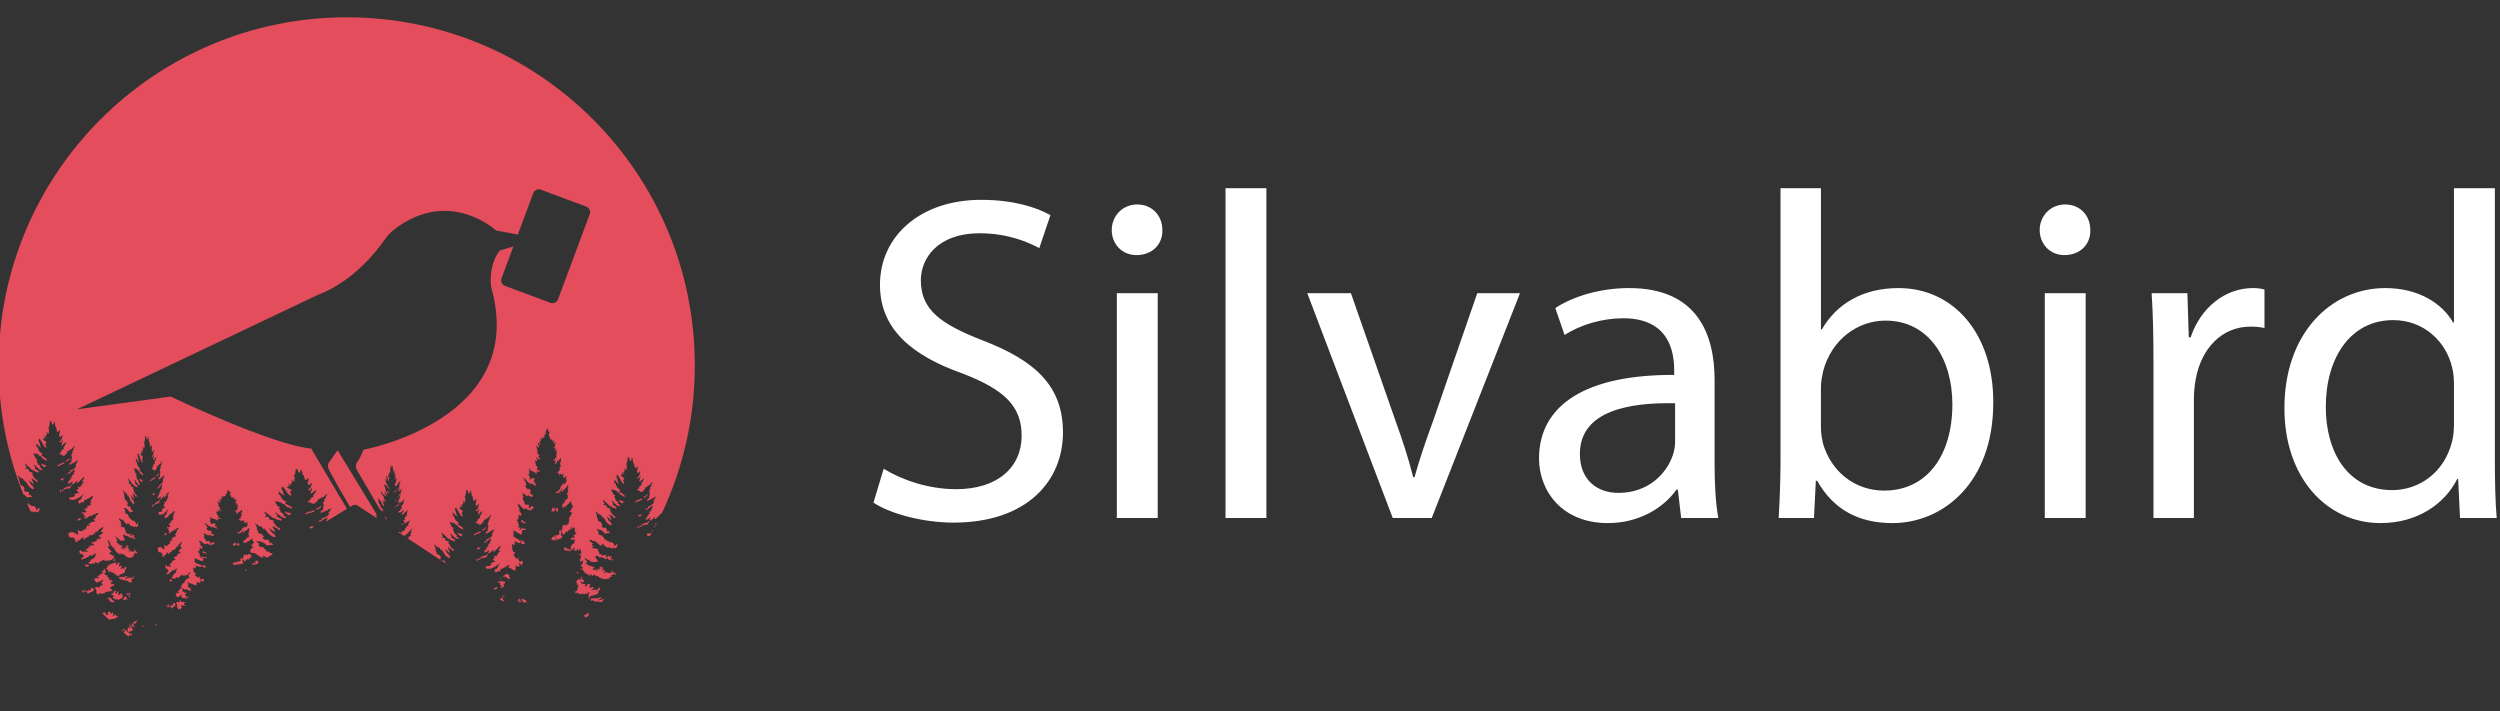
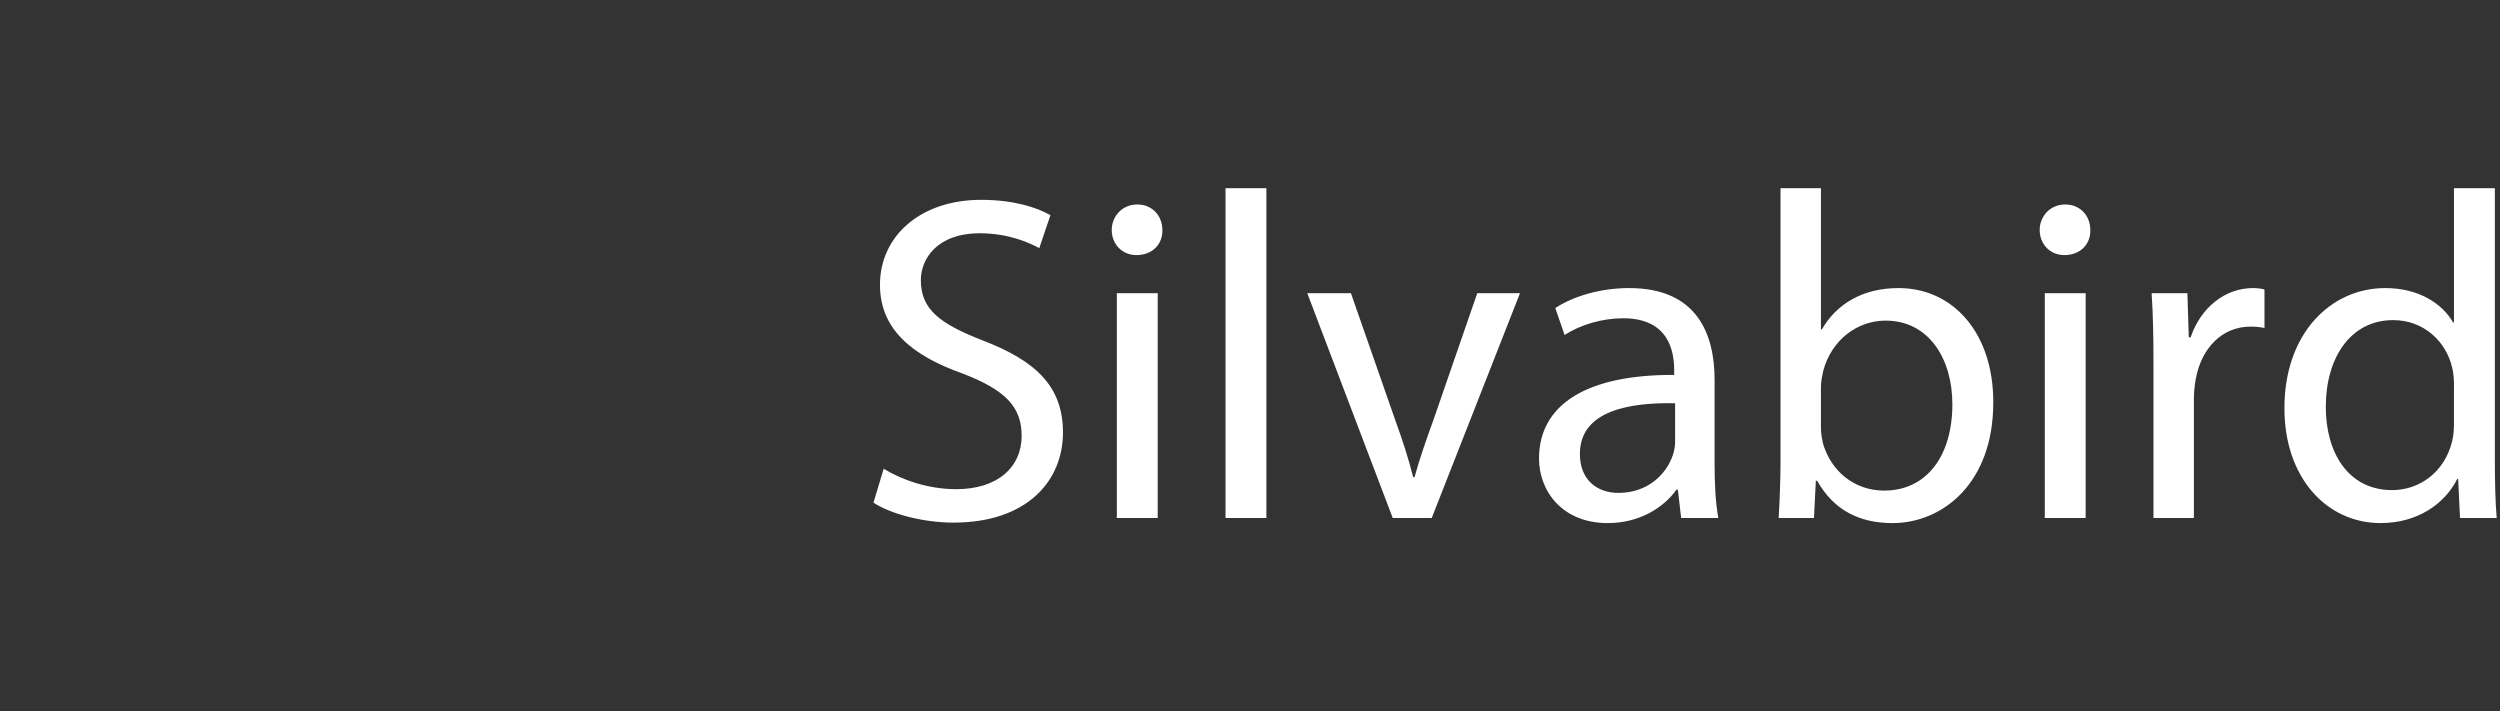
<svg xmlns="http://www.w3.org/2000/svg" id="Layer_1" version="1.1" viewBox="0 0 1796 511">
  <rect x="0" y="0" width="1796" height="511" fill="#333333" stroke="none" />
-   <path d="M283.97,358.94c-.13.65.99-.48.61.31-.3,1.28-1.28.34-.61-.31ZM286.45,350.14c-.85.43-.41,1.18-1.26,1.03.11,1.47,1.13-.41,1.26-1.03ZM283.59,365.12c.29-.06.2-.71.16-1.07-.5-.34-.16.71-.16,1.07ZM285.27,363.59c.11-.37.12-.36.26-.06.07-.57.2-.32.23.06.19-.28.28-.24.61-.29.24-.59.27-1.05.55-1.49-.37-.3-.24.41-.72.75-.28.22-.93-.27-.79.46-.62-.45-1.27,1.45-.13.57ZM284.39,364.24c.16.02.5-.08.23-.23-.77-.97-.75,1.26-.23.23ZM283.04,353.39c-.13.07-.16-.43-.32,0,.04.1.24.7.2.34.26-.27.64.15.71-.91.07.49.58.7.58-.12-.45-.43-1.01.05-1.17.69ZM284.14,352.45c.24.62.42.53.69-.12.5-.38-.76-.23-.69.12ZM225.93,367.05c1.58-.63-2.44-.39-2.21.2.76,1.02,1.34.88,2.21-.2ZM225.13,378.53c1.23-1.32-2.38.55-1.95-.52-2.14,1.09.98,2.65,1.95.52ZM332.56,383.83c-.14-.23-1.31.43-1.32-.53-.16-.02-1.48.56-1.62-.39-2.76-1.53,1.78,4.25,2.36,1.66-1.39-.18.54-.21.58-.74ZM209.55,368.69c-.18-.24-1.67.43-1.68-.53-.21-.02-1.88.56-2.06-.39-3.5-1.53,2.26,4.25,3,1.66-1.77-.18.68-.21.74-.74ZM275.86,370.97l.89,1.53c.03-.06.07-.11.11-.16-.22-.05-.14-.21.04-.22-.26-.07-.3-.04-.08-.54-.56.43-.28-.64-.96-.6ZM279.7,353.32c-.06-.14-.52.26-.53-.32-.07,0-.59.34-.64-.23-1.1-.92.71,2.56.94,1-.55-.11.21-.12.23-.45ZM220.23,368.8c-.42.12-.5-.71-1.01-.01.12.17.75,1.16.63.57.84-.45,2.05.25,2.26-1.51.22.81,1.85,1.17,1.86-.19-1.43-.72-3.23.09-3.74,1.15ZM231.12,363.4c-2.73.71-1.31,1.95-4.02,1.7.35,2.44,3.61-.68,4.02-1.7ZM349.55,378.54c-2.15.71-1.03,1.95-3.17,1.7.27,2.44,2.84-.68,3.17-1.7ZM346.58,400.87c.26-.62.31-.59.65-.1.19-.94.5-.53.58.11.48-.46.7-.39,1.54-.49.61-.99.67-1.75,1.37-2.48-.94-.5-.59.68-1.82,1.25-.7.36-2.35-.46-2,.76-1.55-.75-3.2,2.41-.33.95ZM363.87,410.94c0,.12,0,.25.05.38-.02-.11-.03-.24-.05-.38ZM359.08,418.77c1.34-.25.27.18.09.57-.77,1.31,3.26,1.47.9,1.77-1.8.55.33,1.83,1.28.09.63.08-.83.93-.21.95.74-.25.85-1.5,1.22-.95.05-.06.1-.1.15-.15-.17-.39-.39-.71-.82-.67-.03-1.57,1.06-.75,1.45-1.72-.65.21-.4-.42-.53-.65-.57-1.03-.72-.1-1.24.4.1-.85-.12-1.05-.42-1.28-.11.19-.33.38-.56.68-.88.03-.33-.67-.84,0-.99-.33-1.54-1.41-.9,0-.07.06-1.45-.45-.73-.05-1,1.37,1.23.3,1.16,1ZM362.5,414.71c.09-.12-.22-1,.41-.74.55,1.21,5.44,3.66,2.84.59.96-2.31-1.76-1.31-1.15-3.05-.04.03-.06.04-.09.06-.11.29-.36.74-.34,1.05-.18-.49-1.73.13-1.69.74-.51.16-1.17.03-1.06.74.4.21.52.37.46.48.27.19.51.28.63.12ZM364.22,409.66s.05-.04.09-.08c-.07-.14-.12-.33-.15-.55-.47.21-.84.04.06.63ZM374.51,430.75c.06.15,1.75,2.02,1.87,2.09.82-.19.2.2.63.37.82-2.12.8.03,1.29-.25.02-.84.12-1.11-.48-.99.66-1.57-1.62-.18-1.29-1.97-.7.15-.41,1.51-1.72.15-.19-.75-.52.11-.3.6ZM373.95,390.55c.55-.88.6-.14.91-.08,1.34.57,1.35.73,2.47-.17-.29-.32-1.95-1.42-1.45-2.21-.98-.27-.77-.08-.49,1.22-.93-1.44-.99.26-1.45,1.24ZM373.6,430.47c-.6-2.63-.18,1.98-1.53-.13-.02.02-.05.05-.07.07-.03.52-.03.99-.02,1.39.23.02.53,0,.79.05.04-.18.08-.39.12-.62.2,0,.19.34.14.7.09.05.17.12.23.22-.06.11-.16.18-.29.22-.02.16-.03.29,0,.33.56.06,2.8-.48,1.29-.74,0-1.66-.47.13-.81.25.24-.69-.51-1.78.14-1.75ZM364.59,409.79s0,0,0,0c-.09.09-.17.18-.26.27.15,0,.28-.04.26-.27ZM344.84,393.67c.97-1.32-1.87.55-1.53-.52-1.69,1.09.77,2.65,1.53.52ZM184.96,402.52c-.58.46-1.14.69-1.91.77-.09.7,1.46,1.15.08,1.65-.08,0-.66-.99-1.37-.66,1.43,1.26-.82-.14-.97,1.16.83.2,2.01.11,2.95.14l1.97-1.2c-.15-.1-.18-.32-.15-.47.56-.22-.5-.13-.18-.36-.32-.19-.23-.84-.43-1.02ZM354.74,423.64c1.24-.14,2.68-.55,2.64-1.79-1.79-.08-2.36.64-2.64,1.79ZM342.36,403.42c.73-.1.51-1.18.4-1.77-1.25-.56-.4,1.19-.4,1.77ZM340.98,383.94c-.33.12-.39-.71-.79-.01.09.17.59,1.16.5.57.66-.45,1.62.25,1.78-1.51.17.81,1.46,1.17,1.46-.19-1.13-.72-2.54.09-2.95,1.15ZM343.73,382.39c.6,1.02,1.06.88,1.74-.2,1.25-.63-1.92-.39-1.74.2ZM344.38,401.95c.41.03,1.25-.13.59-.38-1.94-1.6-1.9,2.1-.59.38ZM129.76,429.13c.03.32.2.54.03.88.01,0,.02-.01.04-.02.05-.2.12-.42.13-.66-.01-.09-.1-.15-.2-.2ZM175.69,403.26c.86-.51,1.79-1.22,2.45-1.96.52-.23-.13.92.16.99.4-.5.54-.99,1.16-1.3.52-.02.87-.18,1.15-.43-.39-.1-.72-.27-.83-.65,1.41.22.26-.29,0-.53,1.14-.2,2.15-.7.14-.74.09-.19-.32-.46-.82-.74-.28.19-.6.31-.88.25,0,0,.16.49.16.49-.67.24-1.14-.74-1.37.17-.27-1.02-.9.11-1.05,0-.08-.06-.05-.7-.65-.49.34.49-.42.16,0,.82h-.65c1.72,1.55-2.21.93,1.02,4.11ZM62.19,405.69c-.48-.91-1.88,1.13-.63.85.11,1.89,4.75-.84.63-.85ZM63.89,423.69c-.1-.25-1.12.3-.55.37.44,2.33-2.03-1.46-1.99,1.43.83-.93,2.02.53,1.27.85,1.13.76.89-1.02,1.17-.11.83-.6,1.1-1,2.44-1,.75-1.53,1.46-.23,1.06-2.38-.57,0-.33-.23-.32-.64-.55.89-1.4.06-1.38-.11-.08.9-.4,1.82-1.69,2.43.11-.22-.7-.66,0-.85ZM91.57,414.23c-.04-.55-.59-.08-.66-.63-.1,0-.14.67-.36.42.21-1.14-.2-.02-.34.2-.56-.15-.54.24-.83.12-.15,2.21-.07-.49-.69.18-.47-.83-1.85,1.32-1.71-.5-.83,1.47-.93.19-1.75.42,0,0-.07.63-.07.63.51-.93.92,1.6,1.46,1.31.09-.57.51-.65.75-.23.88.33.76.94,1.67.62.09-.61,1.1.86,1.14,0,1.22.79,1.7.6,2.53,1.42.52.65,1.9.55,2.12-.91-1.27-1,.21-1.26,1.09-1.8-.29-.55.12-.74.65-1.16-.51-1.06-1.07.93-1.75.43-.1,1.38-1.22.39-1.13,0-.1,1.21-.42.8-.26-.21-.5.59-.24.39-.8,0,.22.84-.43,1.55-.25.32-.33.73-.26.64-.44.11-.49,1.06-1.04.28-2.11,1.15-.89,0,1.78-1.87,1.71-1.9ZM81.42,403.34c-.21-.19-.6-.07-.18-.84.5,0,1.82,1.15,1.52-.54-.03-.04-.84.03-.03-.32.02-.19-.02-.31-.1-.38-.04.06-.09.11-.2.15-.81.96-2.49,1.7-1.01,1.93ZM44.62,332.78c.6,1.02,1.06.88,1.74-.2,1.25-.63-1.92-.39-1.74.2ZM76.06,408.12c.37.6.64,1.07.99.82.44.3,1.36,3.3,1.49,1.8,1.04.83.26-.41.97-.54.4,1.2,1.63,2.25,1.83.54.91,1.51.65,2.48,1.6,1.27.18.7.44,1.4.69,1.16.26.94.15.4.62-.11.33,1.85,1.44.27,1.71.1-.76-.54,1.5-.63,1.79-.87.36-.43.83-.73,1.29-.51.48-.22.24-.97.74-.62.16-.64-.37-2.19.62-2.01-.18-.52-.04-.55.28-.65.1-.17-.18-.89.23-.73-.68-.27-.16-.82-.51-1.16-.14.87-.49-.09-.46.59-.36.41-.57,2.02-.85.89-.04,1.25-.64.87-.73-.11-1.12.55-3.22,1.63-.8-.74-.71-.23-.03-.4.22-.85-.7.01-1.09-.16-1.53.46-1.75.58-.16-1.7-.44-2.68-.6.96-.29-.76-1.38.21.57,1.1-1.97,2.28-1.03,1.01-.1-1.42.31-.82-.5-1.43-.59.47-.76-.12-1.17-.14.44.47,1.49.6-.19.73-.44.17-1.28-.17-.5.5-.49-.01-.54.12-.42-.32-1.15.58-.8.64-2.96,1.06,1.3.19.74,1.02-.32.63.37.47-.06.31-.42.42.43.25-.09.89-.05,1.27-.3-.22-.56-.15-.81,0ZM68.13,416.17c.08.78-1.16,1.16.54,1.21-.22.98.6.78.74,1.22,2.4-.93,2.66-1.03,5.08-2.33-.51.6-.67,1.77-1.58,1.8-.24.58.33.81,0,1.27,1.67-.61-.27.62.95.53.24,1.12-1.4.18-1.65.96-1.2.49.31,1.47-1.2,1.32.19-.85-4.69-.37-2.03,1.18-.22.98,1.21,1.82-.2,1.94.65.5,1.39,1.31,1.59,2.22.68-.79.37-.18,1.11-.94-.17-.47-.16-.9.3-.46.21-.4.71.23,1.16.82.64-.64,1.11-1.18,1.76-.26.34-1.04,1.16-1.43,2.32-1.39.45-1.52.6.62.7.01.12,0-.04.26.16.21.04-.6.39-.79.85-.68.62-1.4.24.4.48.57.15-.57,1-.92,1.67-1.29-.51-.41-.27-.88-1.15-.43.46-1.26-.87-.42-.73-1.38.82.14.34-.28.44-.42.24-.12,1.26-.72.8-.79.42-.49,1.33.46,1.61,0,.38-.76-.17-.08-.22-.74.07-.31.6,0,.51-.32-.84-.94-1.48.17-2.18-.37.34-.61-.23-.71-.58-.74.13-.83.57-.73.8-.53-.17-.7.21-.32.44-.32.69-1.25-.6.08.07-1.27-1.29,1.06-.04-.75-1.09.32,0-1.31-.36-.85-.73-.16-.67.51-.86-.45-.22-.79-.13-.49-.71-.55-.44-1.27-1.07.29-1.36-.97-.8-1.59-1.04.32-1.49-.1-2.3-1.05-1.27-.67.87-.45.93-1.16.67.28-1.09-1.61-.59-1.92-.23-.08-.37-.26-.47-.51-.14-.02-.29-.08-.46-.2-.21.73.73,2.66-.85,1.27.22.8-.56.62-1,.46.1.05.21.1.37.18-.55.83,1.75.58.96,1.13-.24,1.33-1.41-.4-1.17.77-.47-.36-1.72,1.18-1.7,1.8-.56-1.19-2.01.18-.41.49.57,1.73-.7.84-1.6.57.26.58-1.13.47-1.27.32.13.61-.49.82.32.74ZM41.87,334.34c-.33.12-.39-.71-.79-.01.09.17.59,1.16.5.57.66-.45,1.62.25,1.78-1.51.17.81,1.46,1.17,1.46-.19-1.13-.72-2.54.09-2.95,1.15ZM45.27,352.34c.41.03,1.25-.13.59-.38-1.94-1.6-1.9,2.1-.59.38ZM47.47,351.27c.26-.62.31-.59.65-.1.19-.94.5-.53.58.11.48-.46.7-.39,1.54-.49.61-.99.67-1.75,1.37-2.48-.94-.5-.59.68-1.82,1.25-.7.36-2.35-.46-2,.76-1.55-.75-3.2,2.41-.33.95ZM21.31,362.79c-.83-.64-.47-1.93-1.51-.83-.11-.05-.19-.1-.28-.15.75,1.73,1.52,3.45,2.3,5.16.02-.02.05-.03.09-.03.84,1.26.47.09,1.4.59.61.22.86.44,1.46.68.09-.02-.07-.5.48-.32-.3-.65.09-.47.42-.42.07.86,1.51-.13,1.38.95-.16-1.3,2.2-1.09.95-1.91.66-.73.16-1.11.53-2.11-.87.9-1.4,1.28-2.18,2-.78.07-.35-.35-.05-.62-.55-.09-.36-.34.1-.37-.66-.12-.76-.07-.21-.9-1.69.84-.32-1.86-3.65-.74.28-1.04-.54-.91-1.24-.97ZM33.46,334.23c-.14-.24-1.31.43-1.32-.53-.16-.02-1.48.56-1.62-.39-2.76-1.53,1.78,4.25,2.36,1.66-1.39-.18.54-.21.58-.74ZM50.45,328.94c-2.15.71-1.03,1.95-3.17,1.7.27,2.44,2.84-.68,3.17-1.7ZM43.25,353.81c.73-.1.51-1.18.4-1.77-1.25-.56-.4,1.19-.4,1.77ZM45.73,344.07c.97-1.32-1.87.55-1.53-.52-1.69,1.09.77,2.65,1.53.52ZM60.29,425.59c.51-1.4.51-.9.32-2.01-.96.2-1.4.16-.21.48-.87.31-1.13.56-1.11,1.25.09.11.18.21.27.32.46-.56.08.34.73-.03ZM397.81,365.4c-1.58-2.54-.18.13-1.59,1.16-.23,1.51.79,1.09,1.27.32,0,1.67.45.4.61.27.47-.16,1.14-.55.37-.86.37-.69-.71-3.58-.66-.88ZM145,407.43c.55-.59.6-.09.91-.05,1.34.38,1.35.49,2.47-.12-.29-.21-1.95-.95-1.45-1.48-.98-.18-.77-.05-.49.82-.93-.96-.99.18-1.45.83ZM128.48,432.81c.13-.85-3.23-.37-1.39,1.18-.15.98.83,1.82-.13,1.94.44.5.96,1.31,1.09,2.22.51-.86.2-.04.91-1.16.15,1.27.55.3.4,1.16.25-.26.46-.6.66-.87-.03-.35-.07-.68.45-.61.75-1.43-.98-.31.04-1.62-2.71-1.59,2,.7,2.9,0-.61-.65-1.28-.16-1.29-2.15,4.16,0-.95-1.01-2.1-.17.48-.77.2-.49.07-.73-.05-.46-.22-.37-.56-.53-.05-.07-.09-.13-.11-.19-.04.05-.08.12-.1.21-.83.49.21,1.47-.83,1.32ZM168.86,390.55c-1.58-1.71-.18.09-1.59.78-.23,1.02.79.73,1.27.21,0,1.12.45.27.61.18.47-.1,1.14-.37.37-.58.37-.46-.71-2.4-.66-.59ZM171.28,390.39c-.08-1.04-.44.59-1.29.16.16.96,1.09,1.66,2.09,1.49-.3-.36-.72-.53,0-.66-.75-.38.16-1.46-.8-.99ZM166.93,405.44c.57-.13.71-.41.64.33.83-.55.88.24,1.77.16-.24-1.09.44.34.81,0,.04-.04-.79-.92.08-.66.08.02.33.77.56.5.34-.59-1.28-1.06-.16-1.32-.35.4.63.66.49,1.16.04.04.98-.23,1.09-.28.28-.12.07-.51.51-.38,0,1.59.37.07.73-.33.02,1.15,1.09-.05,1.53-.25,0-.16-.44-1-.8-.75.44-.85-.22-.2-.32-.58-.03-.15.22-.03.29-.11.86-2.87-2.6-2.3-1.1-.13-.78-.21-.67-.19-.16.33,0,0-.64-.17-.64-.17.3,1.01-1.16.11-1.45.23-.65.17-.43.88-.48.93-.38.4-.99-1.08-1.29-.83.34.45-.2.28-.16.41.12.13.64.55.48.74-.66.03.03-.67-1.77-.16.3.93-.64.47-.64,1.16ZM122.43,416.35c-.33-.91-1.29,1.13-.44.85.08,1.89,3.27-.84.44-.85ZM120.47,436.57c.55-1.11.14.11.65-.32.35-1.4.35-.9.22-2.01-.66.2-.96.16-.15.48-.75.38-.84.66-.73,1.85ZM112.31,361.93c.18-.62.21-.59.45-.1.13-.94.35-.53.4.11.33-.46.48-.39,1.06-.49.42-.99.46-1.75.94-2.48-.65-.5-.41.68-1.25,1.25-.48.36-1.61-.46-1.37.76-1.07-.75-2.2,2.41-.23.95ZM102.45,450.12c.82.27,1.02-.72.1-.72-.32.06-1.08,1.51-.1.72ZM101.76,344.36c-.11-.02-1.02.56-1.12-.39-1.9-1.53,1.23,4.25,1.63,1.66-.96-.18.37-.21.4-.74-.1-.24-.9.43-.91-.53ZM114.35,339.6c-1.48.71-.71,1.95-2.18,1.7.19,2.44,1.96-.68,2.18-1.7ZM123.6,434.35c-.07-.25-.77.3-.38.37.3,2.33-1.4-1.46-1.37,1.43.57-.93,1.39.53.87.85.78.76.61-1.02.8-.11.57-.6.76-1,1.68-1,.52-1.53,1-.23.73-2.38-.39,0-.23-.23-.22-.64-.38.89-.96.06-.95-.11-.06.9-.28,1.82-1.16,2.43.08-.22-.48-.66,0-.85ZM97.39,397.24c.64.53,1.99.28.8-.69.36-1.03-.5.51-.8.69ZM119.74,435.78c1.18.4.31-1.39-.35-1.03.04-.29-.22-.04-.23.07.45.73.35-.06.58.96ZM360.03,415.96s.04.03.07.05c.02-.31.04-.64.04-.94-.68.15-1.08.37-.11.89ZM322.26,406.23c.03-.05.06-.1.08-.17-.08.04-.15.06-.22.08l.14.09ZM320.86,405.26s-.04,0-.06.02l.64.42c-.2-.48-.2-1.08-.58-.44ZM286.12,382.45l.15.1c-.09-.22-.12-.19-.15-.1ZM362.34,431.72c-.58-.92-1.21-.31-1.28-2.8-.69.71-.97.18-.28.75-.58.23-1.18-.38-.74.53-.4-.41-1.03.28-1.22-.42-.18.15-.24.27-.23.36l2.58,1.7c.51.13.96.14,1.18-.12ZM413.33,426.22c-.27-.05-.55-.12-.79-.24.36.48.68.73.79.24ZM109.41,364.47c.5-.1.35-1.18.28-1.77-.86-.56-.28,1.19-.28,1.77ZM236.43,332.02c-1.17,1.68-.77,3.93-.61,4.28,2.04,4.7,11.41,20.76,15.65,27.96l.58-.35c1.63-1.63,4.29-1.63,5.91,0l12.55,8.26c.24.03-.05-.22-.12-.35.36-.12.67-.42.04-.45.08-.33-1.13-1.01-.57-1.3.23-.06.5-.08.83.4.15.07.31,0,.46,0l-28.59-47.02s-4.79,6.65-6.12,8.57ZM276.88,372.7s0,0,0,0l.43.73c.22-.27.58-.31.23-.66.26-.44.06-.67.21-1.27-.35.54-.55.77-.86,1.2ZM111.11,354.73c.66-1.32-1.29.55-1.05-.52-1.16,1.09.53,2.65,1.05.52ZM411.12,428.78c.1.06.19.1.28.14.07-.11.15-.21.26-.3-.2.04-.38.07-.56.09,0,.03.01.04.01.07ZM409.33,428.3c-.15-.09-.3-.19-.46-.31.14.2.3.29.46.31ZM423.1,429.79s-.11.63-.11.63c.22-.28.42-.24.63-.07.18-.15.35-.28.5-.4-.27-.12-.57-.25-1.02-.16ZM409.87,426.32s0,.06,0,.1c.02-.02.01-.05,0-.1ZM414.66,410.94c-.08.1-.25.14-.57.08.17.47.44.72.72.93.24-.05.51-.1.77-.21.06-.81-.7-.49-.92-.79ZM422.47,440.11s-.02.01-.03.02c.02.07.04.14.04.22-.19.09-.39.13-.59.15-.48.51-.26,1.11-1.17,1.22-.49-.22-.95-.02-1.11-.08,0,.02-.01.04-.02.06.88,3.92,1.1-.71,1.28,1.86.06.09.41-.09.8-.27.41-.4.82-.8,1.23-1.2-.2-.82.16-2.58-.42-1.98ZM417.44,409.25c.12-.35.25-.57.36-.72-.42,0-.76.01-1.04.02.17.32.37.64.68.69ZM58.27,372.25c-1.79-.08-2.36.64-2.64,1.79,1.24-.14,2.68-.55,2.64-1.79ZM146.58,396.05c-1.73-.32-1.31,1.67.25,1.11.25.79,1.53.66,2.04.09-.47-.22-2.36-.39-2.29-1.2ZM440.3,402.47c.74.63-.09-.57-.05-1.16-.47.15-2,1.75-.32,1.06-.19.67,0,.11.37.11ZM375.52,373.6c-1.73-.48-1.31,2.49.26,1.65.25,1.18,1.53.98,2.04.14-.47-.33-2.36-.59-2.29-1.79ZM289.56,376.23c-.71-.05-.94.39-1.05,1.08.49-.08,1.07-.33,1.05-1.08ZM119.73,382.91c-1.23-.08-1.62.64-1.81,1.79.85-.14,1.84-.55,1.81-1.79ZM372.51,432.85c-.12.07-.23.12-.34.16.09.19.21.17.34-.16ZM97.07,387.13c.51.63-.06-.57-.04-1.16-.32.15-1.38,1.75-.22,1.06-.13.67,0,.11.26.11ZM110.79,363c.28.03.86-.13.4-.38-1.33-1.6-1.31,2.1-.4.38ZM112.45,448.24c-1.16.05-.19.57-1.07,1.14.08.1.15.16.23.21l.71-.43c.11-.25.16-.57.13-.91ZM108.46,345c-.23.12-.27-.71-.55-.01.06.17.41,1.16.34.57.45-.45,1.11.25,1.23-1.51.12.81,1,1.17,1.01-.19-.78-.72-1.75.09-2.03,1.15ZM110.35,343.44c.41,1.02.73.88,1.2-.2.86-.63-1.32-.39-1.2.2ZM19.03,360.69c.02-.06.05-.13.08-.2-.08-.06-.16-.11-.24-.16.05.12.1.24.16.36ZM19.22,357.41c.51-.5.63.05,1.16.21-.02-1.47,2.31.35,2.86-1.16-1.28.6-.83-1.9-1.48-.81-1.41.59-.59-.79-1-1.53-.67-.46-.68-1.6-2.11-.73-1.07-.13-.27-.92-1.44-.85-.7-2.22,1.88.54-.54-3.31-2.73-.95-1.64-.34-2.3-2.35-1.17-2.08.06-2.67-1.92-5.24,1.43.86,2.07.43,2.33,2.01,1.15-.24,1.09-.04,2.1.55-.39.89.8.75.43,1.57.38-.07.28-.54.42.11-.07-2.71.63,1.3,1.59.85.37,3.09,7.48,7.5,4.11,2.25-1.78-.85-1.71-2.14-2.84-4.15,4.73,4.26,4.23,3.57,1.96-.85.65.23.23-.05.26-.53.34-.28,1.03,1.63.95.95.72.28,1.76.57,2.12,1.8,2.1-.02,1.13-.91.04-1.81-1.32-.18-.92-1.69-2.26-1.95,1.42-.58-.73-1.06-.66-1.83-1.46-.79,1.22.32.61-.87-1.31-.9-3.69-.69-2.7-2.22-.67-.31.02-.44-1.01-.56-.06-.3-1.83.09-1.53-.72,1.27-.12.66-.6.15-1.59-1.44-3.62,1.39.46,3.08,1.58,1.05,1.38,1.37,1.49,3.12,1.96.6,1.48.93.89,1.32.48,1.43.96,1.49,1.8,1.75-.32-1.53-.79-1.34-.88-3.07-1.96,1.75-.04-.49-1.81-.53-2.8,1.9,1.16,3.02,3.26,4.75,4,.13-.62.31-.18.49.23.48-.72.19-.17,1.11-.11-.02-.43-.79-1.43-1.54-1.69-.62-.64-.57-.91.27-.43-.13-.55-.59-.75-.69-1.27-1.4.08-1.42-1.94-1.85-2.11.02-1.2-.32-1.15-.85-2.22,1.79,1.32,1.18-.66-.21-.58-.64-1.51-2.8-5.48-1.14-3.58,1.6,0,3.5.46,4.01,2.14,1-1.14,1.36.98,2.34,1.79.93.48.03-.07.68-.2.13,1.12.72.16,1.01,1.16.22-.19.38-.93.38-.1,1.26,1.21.77-.83.08-1.25-1.18-.87-5.11-2.87-2.47-2.99-.22-1.33-2.81-1.25-2.54-3.17-1.14.02-.18-1.35-1.06-1.75.32-.41-.67-.45-1.04-.91.08-.5.23-.51.41-.77-1.31-3.48,1.62,1.56,3.18,1.74-.66-1.12-.45-1.29-1.06-2.17.07-.39.95,0,.32-.34-.69-1.56-1.91-3.26-.1-3.85.5,1.41.91,1.44,1.6,2.72-.26,1.26-.17.17.31.14-.48.56,2.63,5.27,2.74,2.9-1.86-4.29-.2-.64.12-3.17-.91-.83-.59-.77-1.73-1.32-.19-.49-1.71-1.23-.39-.96-.44-1.86.43,0,1.27-.85.03-.55-1.51-.77-.73-1.23-.16-1.62.54.88,1.47.59-1.15-2.27,1.52-.71-.01-3.11.2-.76,1.23.64,1.92.56-.49-1.5.59-2.82-.64-4.18.71-.67,1.23-.74.64-2.01.12.07,1.24-.66.37-1.01-.13-.65.47-1.87.68-2.12.35.75,1.17,1.62,1.01,2.75-.49.62.7-.36,1.32,0-.42-1.63.18-2.86.85-.79-.4-.1,0,1.08.31.69-.8,1.27.6,1.91.74,3.04.79,4.7.75,1.61,2.01,1.94.04-1.8,1.05-.29.21.79.73.55-.32,1.37-.21,1.88-.45.67,1.05.99.64,2.09.19-.65.63-.51.81-1.14,1.89-3.31.51,3.99-1.55,3.89.51.99,2.08.4,2.33-1.38.93.7-.97,3.34-.42,4.23,1.06-.2.9-.87,1.59-1.27.23.58.05-.91.53-.53-.25.66.2.06.18-.11,1.68-1.83.21,1.61-.43,2.44-1.44.47.89,1.84-1.65,2.53.21.89-.63.21-.74,1.27.78-.38-.05.26.1.63-.52.2-1.42.32-1.27,1.06,2.06-.21-.67.42.75.48,1.18-.94,1.24,1.82,2.43.47.13,1.33.95-.62,1.68-.76,0-.01.16-1.2.23-.51.49.15-.25-.65.42-.11,0-.81.47-2.54,1.27-1.59.42-.67.74-.85,1.22-1.48.12,1.08.57-.12,1.11-.21.08,0,.48-1.69.95-.74-.04-.58.92-1.94.64-.95,1.03-.03-.8,1.51-.68,2.01.89-.42-.36,1.68-.59.95-.6,1.55.88,1.52-.4,1.93-.12.62-.71.67-.13,1.3-.46.23-.7,1.62.21.9.05.97-.27,2.33-.64,3.12,1.69.72-2.49,1.54-1.06,3.23.46-1.32.47-.25,1.17-.53.07-.09-.06-1.03.57-.54.07.93,1.45-2.16,1.75-.41-.07-.21.18-.85.32-.21,0-.16.28-1.12.32-1.16.01-.01.29-.01.31,0-.36,1.05.32-.38.62-.19-.08.68,1.3-1.2,1.18-.29-1.17.44-.83,2.82-2.22,2.6,1.91,1.55-1.51,4.09-3.92,4.66.62,1.37.24.93-1.04,1.45-2.09.74,1.05,1.15,1.62.03.22-1.22.95-.47,1.33-1.31.64-.01.85-1.36,1.11-.48,2.11-1.99-1.12,2.81.16,2.38-.74.34-.32.99-1.27.8.1.47.27.46-.31.53.14,1.07-.36-.02-.49.9-.07.56.51.2,1.12.21-.65.48-3.63,1.89-1.86,1.54,1.23.98-1.07.1-1,1.16.5.01,1.11.55.26.63-1.43-.29-.77.69-.89,1.6,1.52-.4,2.01-.94,3.39-1.8-.27.73-.01,1.23-.84,1.59,1.03,1.28,1.38.5,1.96-.32.73.28,1.42-1.84,1.95-1.64-1.41,5.93,7.37-7.6,4.55-.58-.65-.24-.4.48-.96.59-.07.8,2.74.93.66,1.33.08.8-.68.4-1.18.62.45.25,1.16.56.36,1.16-1.79-.32.53,2.42-2.69,1.27.32-.52-.94,0-.21-.1.17,1.04-.16,1.14.74,1.53-2.98,1.14-1.04,1.8.21,2.75-.93.38-5.12,1.12-2.75,1.86-.74,1.4-3.15,1.7-4.23,1.38-.29,1.14.14.22.16,1.48,1,.8.42.7,1.75.21.02.99,3.15-.31,3.92-.81,1.73-.91,2.51-1.71,4.45-3.1-.65,1.04-1.29,1.91-1.9,3.02-.02.05,1.22.33.21.48-.06.57-3,.99-1.9,1.75-.05.33-1.26,1.26.21.9-.23.7-.31.6.32.53-.15.67.6-.07,1.06-.58.92-1.17,1.23,1.12,1.49-.26,1.01.43.66-.97.85-1.69,1.38.88,2.17-1.54,3.6-.95.03-.58-.44-.85.21-.69-.04.36-.08.76.21.37.22,1.08.03-.5.12-.63.62.09.83-.71.68.31.56-1.41.71-.9,1.53-1.16.04,1.35-.89,1.27-1.13,2.51-.49,1.06-1.78.35-.51,1.2.05-.02.78-.83.79-.37-.44.65-1.48,1.2-1.05,2.17,1.23-.64.18.52.21,1.16-.18-.49-1.73.13-1.69.74-.51.16-1.17.03-1.06.74,2.13,1.13-3.77.56-1.38,1.85,1.57,1.04.92,1.09.37,1.86-.88.03-.33-.67-.84,0-.99-.33-1.54-1.41-.9,0-.07.06-1.45-.45-.73-.05-1,1.37,1.23.3,1.16,1,1.34-.25.27.18.09.57-.77,1.31,3.26,1.47.9,1.77-1.8.55.33,1.83,1.28.09.63.08-.83.93-.21.95.74-.25.85-1.5,1.22-.95,2.56-2.76,2.41,1.07,3.5-2.43.35-.33.09.5.11.53.37-.18.23.36.42.42.41-.52,1.31-1.75,1.11-.53,1.36-1.75.63-.77,1.92-.84,1.29-.42-.86,1.77-1.58,1.84.53.21-.44,1.76-1.02,1.6,1.79.12.06.6-.84.91.05.51.89.98,1.47.94-.33,1.13-.81.8-1.9.64,0,0,.05.63.05.63-.25.04-.36-.84-.47-.26-.1.51-.83-.3-.95-.16.06,1.87-1.55.57-1.69,2.12.05.25,1.69.15.53.37.87.26.25.06.42.69-.65-.03-2.62-1.48-1.69-.27-.14-.16-1.5,1.01-.53,1.38-.79.95-1.16.28-.42.9-.58.23-1.18-.38-.74.53-.4-.41-1.03.28-1.22-.42-.85.71.93.72-.05,1.06.15.95-.34-.24-.85-.21-.08,1.33-1.12.25-2.07.23-.3-.85-2.47.45-.92.33.3.39.04,1.17-.08,1.46.49.08.77.38.1.43,2,3.06-5.28-3.84-5.56-.21-.85-1.64-.4-.25-1.28-.21-.39.67.64,1.66.27,2.02.77,1.46,2.1,1.06,3.7,1.16.27.72.57,1.71,1.69,1.69-1.93.55-.83,2.56.9.74.43,2.24.33-1.89.97-.52,1.9.19.15-.91,1.09-.64-.1-.76.16-.23.42-.21-.18-.32.29-.54.48-.85.59,1.05.55-.47,1.06-.84.68-.29-.28,1.11-.16,1.27,1.09-.58.86,1.38,1.58.63-.56-1,1.15-.91,1.54-1.9.08,1.27.22-.46,1,.42-.22-.85,1.21-2.71.95-1.27,1-.71,1.2.15,2.21-.54.08-.64.78-1.31,1.17-.62.41-.62.48-1.84,1.38-2.01-.67,1.65,0,.1.32.85.91-2.12,1.66-1.73,2.54-2.86.21,1.3-.08-.32.32-.16.56.51.29-1.67.74-.26,0,0,.16-.74.16-.74-.07.74.8-.21,1-.21,0,0-.74,1.01-.74,1.01,1.43.16-2.4,2.76-.95,2.28-.71,1.31,1.09.36,1.48,1.11-.28.56-1.81.02-.42.42-.61.66-1.23.24-1.38,1.22-.94.19-1.61-.15-1.2.61-.61.13.27.14.35.13-1.34.16.37,1.29,1.27,1.06-.36.93-2.03,1.42-2.33.85-.3.16-.05,1.03-.93.5-.3-1-.24,0-.27.42.07.18,1.11.46-.07.45.24.27.43.15.09.62-1.19-.61-1.34.9-1.73.33-.28.42-.47-.81-.58.53-.29-.61-.8-.47-1.37-.2-.04.48.85.14.53.93,1.21.41,1.19.35,1.47,1.12-.85.34-1.22.21-1.8-.05.19.46-.7.42-.53,0-.48,0-.82.43-.21.21.08.36-.79.46.11.53-.05.94-1.56-.23-1.65.32.86,1.3-1.88,1.98-1.53,1.8-1.82.5.97,1.25.95,1.9-1.36.89-2.79-.95-3.13-.21,1.47,1.59-2.35-.45-2.17-1.16-.21.68-.7,1.1-.95,1.48.63.41.46.66.74,1.48.48.18,2.09-.67,1.27.32.99-.5.4.86,1.03.7.1-.41.45-.02.18.25,1.15,1.34-2.94,1.6-1.32,2.85.33-.16,1.76-.85,1.85-.21,0-.03.99-1.54.81-.69,1.21-1.13,2.57-.58,3.22-2.6.09.84,1.18.25,1.8.85.3-1.45,1.08-.6,2.12-1.69,1.1.38.33,1.41-.58,1.96,1.72.2-1.3,1.8-1.36,1.98-.6.56-1.2-.08-1.71,1.4.94.34-1.38,1.04-1.9.9.28.54,1.41.1.95.85,3.25,1.5,2.44-2.16,2.96.85.26-.88.4-.88.96-.58.53-2.14,1.67-.73,2.32-.27,1.13-.97,2.87-1.88,4.82-2.86-.71,1.41,1.85,1.07,2.75.63.39,1.43,1.72-1.18,2.38-.11.53-.78,1.33-1.31,2.09-1.7-1.62-.48.67-.69-.22-1.71-.5.78-1.51.41-1.31-.64-1.03.7-1.05-.46-1.93-.42.14-1.47.77-1.14,1.45-1.53.06-1.04-.83-.21-.65-1.22-.72-.46-1.19-.92-1.78-1.69.09-.38-.32-.2.18-.53-.23.12-.63-.45-.33-.53,1.02.95-.14-.58.85-.1.56.78.12-.62.42-.59-1.12-1.01-.8-2.36-1.46-3.92.53-.72,2.71,4.07,2.26,4.07.66,1.11.59-.54.87.74.29-.56.41,1.16.91,1.27.38-1.55.75-.89.69.53.6-.24.63,1.79,1.38,1.69-.36,1.43,1.25-.25,1.09,1.8.13-.47,1.45-.59.87.53.17.04,1.03-.11.51-.38-.11-1.88.88-.24,1.06.48.71-.39-.2-1.62.76-.42.05-.17-.41-1.06-.11-1.06.37,1.27,1.05.57.99,1.79.34.19.19-.49.4-.63.29.56.62-.1.77.37-.22.68.66.47.73,1.3.61.66.41-1.12.79.23,1.29.77,1.71.68,3.19.28.57-.21,2.12.38.31-1.34.95.51,2.66-.33,1.02-1.01,1.32-.37,1.46-.53,2.11-2.49-1.66-.54-1.03,2.12-1.32-1.11.63-.18-.39-.58-.42.1.4.55.23,1.08-.1,1.63-.48-.36-.89.94-.94-.2-.44.68-.71-.2-.84.32-.12-1.55-1.34-.28-1.56.27-.98.38,1.1-1.77-.18-2.7-1.65,3.1-.29-.48-.18-1.59-.22.41-1.09,1.35-1.46,1.16.1-.42.73-.53.84-.85.2-.8-.13-1.21-.36-.53-.31-1.06-.45.31-1.06.32.41.89.03,1.27-.28,1.68-.39,1.08-.11-.96-.15-1.26-.33.02-.11.56-.36.42-.04.56-.55,1.3-.73,1.91-.35-.29.23-1.25-.15-1.91-.58-.03.1,1.71-.58.53-.65,1.24-.56.18-.86-.17-.91-.78-.11-.49.43-.36-.21-.36-.22-.49.15-.42.2-2-.33.3-1.72-1.78-.67.42-1.64.9-.75-.55-1.19-.32-1.2-.3-1.97-1.06,2.04-.74.18-2.16-.44-3.76.88-.21,1.43,1.11,2.04,1.64.16-.27.04-.14.15.11,0,0,.18-.74.18-.74.43.39.46,2.08.88,1.48,1.39.63,2.19.04,3.37.05.54-1.04-1.39-1.24-.37-1.44.33-.9-1.76-1.46-.5-2.21-.25-.58-.26-1.07.29-.21-.2-.69.82-.39.73,0,.53-.31.15.95.68.63.06.02.05.4.19.21-.31-.86.6.66.76-.32.73.41.72.8,1.62.82.64,1.81.84.03,1.62-.18-.29,1.19.3.2.29,1.27,1.59.86.69-.58,1.52-1.66.33-1.87-.72.44-.72-.78-.52.74-.38-.29-.62-.53-1.15,1.77-2.35,1.98-1.05-.53-1.36.45-1.49.03-2.77.95,1.22-1.91-.21-.63-.78-1.7-.94.05.41-1.45-.39-1.58.09.52-.59.09-.07-.42-.26.2-.31-.23-.29-.46.31-.22-.27-.13-.1-.36-.26-.27-.02-1.59-.53-.86-1.26-.06-1.62-.22-2.73-.91.69-.08.51-.41.87-.53-.03-.79.64.29.65-.21-.26-.51-1.17-.17-1.31-1.11.76.22.14-.29,0-.53.62-.2,1.16-.7.07-.74.14-.55-1.95-1.68-.99-2.15.4-.1.87-.14,1.44.66.5.23.99-.44,1.48.65.19-.65.64,1.16.93,1.1.43.3.77.38.93,1.55.34-1.09.19.32.37-.19,1.35.99.47-.81.9-1.29.21.22.19.75.18.85,0-.05.02-.21.07-.54.25.51.55.35.51,1.37.44-1.69.87,1.35.87.11.24.66.16,1.02.97.95.53,1.23.1-.22.45-.31.58,1.26.32.09.96.59.42.22.59.44,1,.68.06-.02-.05-.5.33-.32-.21-.65.06-.47.29-.42.05.86,1.04-.13.95.95-.11-1.3,1.51-1.09.66-1.91.45-.73.11-1.11.36-2.11-.6.9-.96,1.28-1.5,2-.54.07-.24-.35-.03-.62-.38-.09-.25-.34.07-.37-.45-.12-.52-.07-.15-.9-1.16.84-.22-1.86-2.51-.74.19-1.04-.37-.91-.86-.97-.57-.64-.32-1.93-1.04-.83-.73-.51-.64-.93-.47-1.48-.62-.72-1.24-.3-.73-1.33.1-.63-2.42-.6-2.18-1.57.42-.85-.96,0,.37-1.34-.03-.04-.65.17-.29-.63-.18.22-.72-.07-.15-.21-.3.23-1.44-1.72-.69-1.16.91-.08,3.1.98,3.75,3.17.35-.5.43.05.8.21-.01-1.47,1.59.35,1.97-1.16-.88.6-.57-1.9-1.02-.81-.97.59-.41-.79-.69-1.53-.46-.46-.47-1.6-1.45-.73-.73-.13-.18-.92-.99-.85-.48-2.22,1.29.54-.37-3.31-1.88-.95-1.13-.34-1.58-2.35-.8-2.08.04-2.67-1.32-5.24.98.86,1.42.43,1.6,2.01.79-.24.75-.04,1.45.55-.27.89.55.75.3,1.57.26-.07.19-.54.29.11-.04-2.71.43,1.3,1.09.85.25,3.09,5.14,7.5,2.83,2.25-1.23-.85-1.17-2.14-1.95-4.15,3.25,4.26,2.91,3.57,1.35-.85.45.23.16-.05.18-.53.23-.28.71,1.63.65.95.49.28,1.21.57,1.46,1.8,1.45-.02.78-.91.03-1.81-.91-.18-.64-1.69-1.56-1.95.98-.58-.5-1.06-.45-1.83-1-.79.84.32.42-.87-.9-.9-2.53-.69-1.86-2.22-.46-.31.02-.44-.69-.56-.04-.3-1.26.09-1.05-.72.87-.12.45-.6.1-1.59-.99-3.62.96.46,2.12,1.58.72,1.38.94,1.49,2.14,1.96.41,1.48.64.89.91.48.99.96,1.02,1.8,1.2-.32-1.05-.79-.92-.88-2.11-1.96,1.21-.04-.34-1.81-.36-2.8,1.3,1.16,2.08,3.26,3.26,4,.09-.62.21-.18.34.23.33-.72.13-.17.76-.11-.01-.43-.54-1.43-1.06-1.69-.43-.64-.39-.91.18-.43-.09-.55-.4-.75-.48-1.27-.97.08-.98-1.94-1.27-2.11.02-1.2-.22-1.15-.58-2.22,1.23,1.32.81-.66-.15-.58-.44-1.51-1.92-5.48-.79-3.58,1.1,0,2.41.46,2.75,2.14.69-1.14.93.98,1.61,1.79.64.48.02-.07.46-.2.09,1.12.49.16.69,1.16.15-.19.26-.93.26-.1.87,1.21.53-.83.06-1.25-.81-.87-3.52-2.87-1.7-2.99-.15-1.33-1.93-1.25-1.75-3.17-.78.02-.12-1.35-.73-1.75.22-.41-.46-.45-.72-.91.05-.5.16-.51.28-.77-.9-3.48,1.12,1.56,2.18,1.74-.46-1.12-.31-1.29-.73-2.17.05-.39.65,0,.22-.34-.47-1.56-1.32-3.26-.07-3.85.35,1.41.63,1.44,1.1,2.72-.18,1.26-.11.17.21.14-.33.56,1.81,5.27,1.88,2.9-1.28-4.29-.14-.64.08-3.17-.63-.83-.4-.77-1.19-1.32-.13-.49-1.17-1.23-.27-.96-.3-1.86.3,0,.87-.85.02-.55-1.03-.77-.5-1.23-.11-1.62.37.88,1.01.59-.79-2.27,1.04-.71-.01-3.11.14-.76.85.64,1.32.56-.34-1.5.41-2.82-.44-4.18.49-.67.85-.74.44-2.01.08.07.85-.66.26-1.01-.09-.65.32-1.87.47-2.12.24.75.81,1.62.69,2.75-.34.62.48-.36.91,0-.29-1.63.12-2.86.58-.79-.27-.1,0,1.08.22.69-.55,1.27.41,1.91.51,3.04.55,4.7.52,1.61,1.38,1.94.03-1.8.72-.29.14.79.5.55-.22,1.37-.15,1.88-.31.67.72.99.44,2.09.13-.65.43-.51.56-1.14,1.3-3.31.35,3.99-1.06,3.89.35.99,1.43.4,1.6-1.38.64.7-.67,3.34-.29,4.23.73-.2.62-.87,1.09-1.27.16.58.04-.91.36-.53-.17.66.14.06.12-.11,1.16-1.83.15,1.61-.3,2.44-.99.47.62,1.84-1.14,2.53.14.89-.43.21-.51,1.27.54-.38-.04.26.07.63-.36.2-.98.32-.87,1.06,1.41-.21-.46.42.51.48.81-.94.85,1.82,1.67.47.09,1.33.66-.62,1.15-.76,0-.01.11-1.2.16-.51.34.15-.17-.65.29-.11,0-.81.32-2.54.88-1.59.29-.67.51-.85.84-1.48.08,1.08.39-.12.76-.21.06,0,.33-1.69.65-.74-.03-.58.63-1.94.44-.95.71-.03-.55,1.51-.47,2.01.61-.42-.25,1.68-.41.95-.41,1.55.6,1.52-.28,1.93-.09.62-.49.67-.09,1.3-.31.23-.48,1.62.14.9.04.97-.19,2.33-.44,3.12,1.16.72-1.71,1.54-.73,3.23.32-1.32.32-.25.8-.53.05-.09-.04-1.03.39-.54.05.93,1-2.16,1.21-.41-.05-.21.12-.85.22-.21,0-.16.19-1.12.22-1.16,0-.01.2-.01.22,0-.24,1.05.22-.38.43-.19-.06.68.89-1.2.81-.29-.81.44-.57,2.82-1.53,2.6,1.31,1.55-1.04,4.09-2.69,4.66.42,1.37.17.93-.71,1.45-1.44.74.72,1.15,1.11.03.15-1.22.66-.47.92-1.31.44-.01.59-1.36.76-.48,1.45-1.99-.77,2.81.11,2.38-.51.34-.22.99-.87.8.07.47.18.46-.22.53.1,1.07-.24-.02-.33.9-.05.56.35.2.77.21-.45.48-2.5,1.89-1.28,1.54.84.98-.73.1-.68,1.16.35.01.76.55.18.63-.99-.29-.53.69-.61,1.6,1.04-.4,1.38-.94,2.33-1.8-.18.73,0,1.23-.58,1.59.71,1.28.95.5,1.35-.32.51.28.97-1.84,1.34-1.64-.97,5.93,5.07-7.6,3.13-.58-.45-.24-.28.48-.66.59-.05.8,1.89.93.45,1.33.05.8-.47.4-.81.62.31.25.8.56.25,1.16-1.23-.32.37,2.42-1.85,1.27.22-.52-.64,0-.15-.1.12,1.04-.11,1.14.51,1.53-2.05,1.14-.72,1.8.15,2.75-.64.38-3.52,1.12-1.89,1.86-.51,1.4-2.17,1.7-2.91,1.38-.2,1.14.1.22.11,1.48.69.8.29.7,1.2.21.02.99,2.17-.31,2.69-.81,1.19-.91,1.72-1.71,3.06-3.1-.44,1.04-.89,1.91-1.31,3.02-.02.05.84.33.14.48-.04.57-2.06.99-1.31,1.75-.04.33-.87,1.26.14.9-.16.7-.21.6.22.53-.1.67.41-.07.73-.58.63-1.17.85,1.12,1.02-.26.69.43.45-.97.58-1.69.95.88,1.49-1.54,2.47-.95.02-.58-.3-.85.15-.69-.03.36-.05.76.14.37.15,1.08.02-.5.08-.63.43.09.57-.71.47.31.39-1.41.49-.9,1.06-1.16.03,1.35-.61,1.27-.78,2.51-.34,1.06-1.23.35-.35,1.2.03-.02.53-.83.54-.37-.3.65-1.02,1.2-.73,2.17.85-.64.12.52.14,1.16-.12-.49-1.19.13-1.16.74-.35.16-.8.03-.73.74,1.47,1.13-2.59.56-.95,1.85,1.08,1.04.64,1.09.25,1.86-.61.03-.23-.67-.58,0-.68-.33-1.06-1.41-.62,0-.05.06-1-.45-.51-.05-.68,1.37.85.3.8,1,.92-.25.18.18.07.57-.53,1.31,2.24,1.47.62,1.77-1.24.55.23,1.83.88.09.43.08-.57.93-.15.95.51-.25.58-1.5.84-.95,1.76-2.76,1.66,1.07,2.41-2.43.24-.33.06.5.07.53.25-.18.16.36.29.42.28-.52.9-1.75.76-.53.94-1.75.43-.77,1.32-.84.88-.42-.59,1.77-1.09,1.84.37.21-.3,1.76-.7,1.6,1.23.12.04.6-.58.91.04.51.61.98,1.01.94-.22,1.13-.56.8-1.31.64,0,0,.03.63.03.63-.17.04-.25-.84-.33-.26-.07.51-.57-.3-.66-.16.04,1.87-1.07.57-1.16,2.12.03.25,1.16.15.36.37.6.26.17.06.29.69-.44-.03-1.8-1.48-1.17-.27-.1-.16-1.03,1.01-.36,1.38-.55.95-.8.28-.29.9-.4.23-.81-.38-.51.53-.27-.41-.71.28-.84-.42-.58.71.64.72-.04,1.06.1.95-.24-.24-.58-.21-.05,1.33-.77.25-1.42.23-.21-.85-1.7.45-.63.33.21.39.03,1.17-.06,1.46.34.08.53.38.07.43,1.37,3.06-3.63-3.84-3.82-.21-.59-1.64-.28-.25-.88-.21-.27.67.44,1.66.19,2.02.53,1.46,1.44,1.06,2.55,1.16.19.72.39,1.71,1.17,1.69-1.32.55-.57,2.56.62.74.3,2.24.22-1.89.67-.52,1.31.19.11-.91.75-.64-.07-.76.11-.23.29-.21-.12-.32.2-.54.33-.85.41,1.05.38-.47.73-.84.47-.29-.19,1.11-.11,1.27.75-.58.59,1.38,1.09.63-.39-1,.79-.91,1.06-1.9.06,1.27.15-.46.69.42-.15-.85.83-2.71.66-1.27.69-.71.83.15,1.52-.54.05-.64.54-1.31.81-.62.28-.62.33-1.84.95-2.01-.46,1.65,0,.1.22.85.63-2.12,1.14-1.73,1.75-2.86.14,1.3-.05-.32.22-.16.38.51.2-1.67.51-.26,0,0,.11-.74.11-.74-.05.74.55-.21.69-.21,0,0-.51,1.01-.51,1.01.98.16-1.65,2.76-.66,2.28-.49,1.31.75.36,1.02,1.11-.19.56-1.24.02-.29.42-.42.66-.85.24-.95,1.22-.65.19-1.11-.15-.82.61-.42.13.19.14.24.13-.92.16.26,1.29.87,1.06-.25.93-1.4,1.42-1.6.85-.21.16-.03,1.03-.64.5-.2-1-.17,0-.19.42.05.18.76.46-.05.45.17.27.3.15.06.62-.82-.61-.92.9-1.19.33-.19.42-.33-.81-.4.53-.2-.61-.55-.47-.94-.2-.03.48.59.14.37.93.83.41.82.35,1.01,1.12-.58.34-.84.21-1.24-.05.13.46-.48.42-.36,0-.33,0-.56.43-.15.21.06.36-.54.46.07.53-.04.94-1.07-.23-1.13.32.59,1.3-1.29,1.98-1.05,1.8-1.25.5.66,1.25.66,1.9-.94.89-1.92-.95-2.15-.21,1.01,1.59-1.62-.45-1.49-1.16-.14.68-.48,1.1-.65,1.48.44.41.32.66.51,1.48.33.18,1.43-.67.87.32.68-.5.28.86.71.7.07-.41.31-.02.12.25.79,1.34-2.02,1.6-.91,2.85.22-.16,1.21-.85,1.27-.21,0-.03.68-1.54.56-.69.83-1.13,1.76-.58,2.21-2.6.07.84.81.25,1.24.85.21-1.45.74-.6,1.46-1.69.76.38.22,1.41-.4,1.96,1.19.2-.89,1.8-.93,1.98-.42.56-.83-.08-1.18,1.4.64.34-.95,1.04-1.31.9.19.54.97.1.65.85,2.23,1.5,1.68-2.16,2.04.85.18-.88.27-.88.66-.58.37-2.14,1.15-.73,1.6-.27.78-.97,1.97-1.88,3.31-2.86-.49,1.41,1.27,1.07,1.89.63.27,1.43,1.18-1.18,1.64-.11.51-1.1,1.4-1.72,2.04-2.12-.3.59-.05.97-.36,1.12-.57.99-1.8,1.75-.59,1.95-.11.86,1.45,1.03-.02,1.19-.31.17-.88-.17-.34.5-.34-.01-.37.12-.29-.32-.79.58-.55.64-2.04,1.06.89.19.51,1.02-.22.63.25.47-.04.3-.29.42.3.25-.06.89-.04,1.27-.6-.64-.92,1.12-1.64.32-.14.73.5,2.66-.58,1.27.15.8-.38.62-.69.46.07.05.14.1.25.18-.38.83,1.2.58.66,1.13-.17,1.33-.97-.4-.81.77-.32-.36-1.18,1.18-1.17,1.8-.38-1.19-1.38.18-.28.49.39,1.73-.48.84-1.1.57.18.58-.78.47-.87.32.09.61-.34.82.22.74.06.78-.8,1.16.37,1.21-.15.98.41.78.51,1.22,1.65-.93,1.83-1.03,3.49-2.33-.32.54-.44,1.54-.92,1.75.87.44,2.19,1.8,2.63.74.2.95,1.75,1.22,1.61,0,0,0-1.45-.17-1.45-.17.88-1.29,2.27,1.07,3.06.41-.1-.64-1.13-.09-.81-1.07-1.49.73-1-1.23-2.26-1.16-.03-1.05,1.06-.5,1.45-1.15-.65.14-.4-.28-.53-.44-.57-.69-.72-.07-1.24.27.16-.85-.42-.73-.89-1.16-.76.89-.15-1.11-.4-1.57-.06-.36-.8-.97.21-.71.47.12,1.86,1.28,2.21.95.09-.08-.22-.67.41-.49.55.81,5.44,2.46,2.84.39.96-1.55-1.76-.88-1.15-2.04-.86.54-.67-.47-.81-.99.12-.1.84.19.8-.16-.59.08-.48-1.35-.56-1.49-.12-.22-.67-.22-.57-.66,1.2-.22,2.33,1.86,3.14.99.62.71,3.04,1.37,3.95,1.41-1.58-1.15.48-.27-.32-.91.71-.7-.16-.49-.16-.74.81-.45.28-.21.16-.91.27-.25,1.84.84,2.02.82.04-.67,1.95-.38.82-.98-1.88-2.1,1.02-.3,1.99.32,0,0,0-1.32,0-1.32.57.5.75-1.24-.05-.95-1.01-.04-1.07.27-1.73.62.16-.69-.35-.4-.5-.59-.23-.31.4-.71-.63-.57-.17-.44.33-.27.33-.43-.31-.65.5-.32-.41-.89-.09,1.27-.94.44-1.85.66.62-1.17.06-.59-.37-.65-1.06-.87-1.53-1.45.21-1.74-.48-.76-.71-.96-1.61-.75-.25-.25.71-.97-.64-.99l.32-.25c-.65-.41-.06-1.04-.15-1.47-.46-.18-.31-.12-.06-.51-1.25-1.59,1.34.08,1.66.08-.32-.41.37-1.73.32-1.8-.05-.08-.61-.08-.48-.51,1.35.56,4.95,2.46,4.47-.38-.7-.32-1.94,1.25-1.41-.61-.69.41-3.05-.09-1.77-.83-.45.03-1.29.69-1.21-.17-1.5.89.04-2.57-1.05-3.14,1.42.34,6.04,2.9,6.77,1.82,0,0-.32.17-.32.17-.45-1.21-.14-.64.16-1-1.19-1.47,1.64-.98,2.58-.99-.35-2.16-2.21.67-2.34-1.16-.57,0-1.6,1.24-1.92,1.16-.83-.54.32-.75.56-1.15-.86.28-2.84-.74-1.13-.83.21-.77-.58.21-.16-.82-.9.13-.27-.39-.36-.64-.1-.29-1.21-.42-.45-1.02-1.81-.41-.56-.77.32-.5-.04-.15-.02-.74.29-.74.05-.37-.4-1.05.19-1.16-2.04-2.25,2.11,1.37,1.77-.64-.04-1.09-.81-.97-1.09-1.31-.14-.17.05-.66-.68-.61l.81-1.15c-2.24.36.22-1.26-1.78-1.24,0,0,.65-.58.65-.58-1.69-.4.73-.54,2.11,1.22.63.41,3.18,2.07,2.96.43.79.38,1.94,1.55,2.74.83.23,1.23.67.55,1.29-.17,1.33,1.19.61.08.74-.14.67-.33,2.15-.5.37-1.01-.42-1.28-1.31.56-2.13.36-.11.1,0,.6-.35.63.19-.84-.69-.2-.49-.91.83-.37.12-.47.01-1.16-.27-.14-.91.46-1.05-.24-.22.65-1.33.75-1.05,0-.02-.04-.8.27-.96.17.06-.55,1.16-1.4-.16-.99-.05-.06.09-.6-.15-.76-.19-.12-.61-.03-.66-.07.24-.46-.21-.71-.17-1.24.02-.15.74-.07.65-.5-.48-.39-.71-.81-.47-1.46-2.72-2.48,4.5,2.7,3.37.47.63.27,4.9,2.21,3.46-.25-.3-.12-.24.77-.74.08-.21-.29.04-.56.02-.58-.2-.15-.97-.03-.97.42-.76-.15.19-1.27.64-1.49-.26-.76-1.09-.31-.81-1.4-.33,0-.45.64-.49.66-.83-.44-.77-.66-1.45.17.34-1.12-.28-.62-.62-.86-.83-1.48-1.08-.88.45-1.79-.52.14-.51-.43-.97-.5-.04-.33.4,0,.32-.33-.64.09-.11-.46-.23-.66-.23-.39-.7.04-.89-.08-.42-.26.3-.51-.01-.98-.26-.38-.82.11-.79-.59,1.78-.19,2.64,2.39,4.31,2.36.26.27,1.52,1.32,1.41-.05.88,1.05,2.07.78,3.01,1.54.77.18.53-1.02-.19-.55-.11-.11.67-.75-.24-1.16-.11-.05-.16.66-.56.49.47-.9-.02-.71-.24-.98-.26-.32.39-.59.49-.98.15-.59-1.07-.93-1.13-.35-.74-.92-.47-.15-1,.13-.71.12-2.49.68-1.04-.41.37-1.01-.66-.64-.93-1.18-.48-.95.46-.8.49-.95-.7-2.04.78-.88-.66-2.55.29-.27,2.22,1.73,2.55,1.45.06-.05-.03-.34.11-.29.39.69,1.39.55,1.76.7.17.07.77.85,1.3.79.27.02.08-1.01.09-1.16.12-.12,2.38.52,2.41-.08.02-.39-.74-.06-.87-.09-.52-1.18-.26,0-1.7-.74,1.82-.51.18-.68.64-1.74-1.92.3-.3-1.04-1.47-1.43-.06-.46.51-.65-.47-1.14.84-.39,1.94,1.02,1.89-.51-.04-.24-.58-.13-.45-.48.66-.11.03-.13-.16-.25.39-.84.77.29,1.25.46.45.16,2.02.49,1.66-.29-.42.09-1.79-.2-1.44-.82.04-.06.79-.15.8-.51-.75-.24-1.01-.17-.16-.66-.59-.02-1.35.07-1.03-.67-1.22-.29-.24-.81.23-1.31,0,0-1.13-.17-1.13-.17.95-.87-.34-1.06-.16-1.98.95.18,1.48,1.66,2.26.41-1.06-.1-1.03-1.17-1.13-2.07.62.15,1.18,1.57,2.09,1.16,0,0-1.13-.91-1.13-.91,1.3-.32,0-.92.56-1.24.18,0,.37.79.73.24.2-.44-.93-1.08-.64-1.4.23-.12,2.4,1.89,1.13-.17.53-.06.65.5,1.07.06,1.18.48.94-.92.7-1.38.64.38.42-.07.32-.5,1.04.64,1.54.91.69-.58,0-.27.62-.8.27-1.41.62,1.07.42-.57,1.13-.5-.11,1.55.67-.83.49,1.65,1.99-.83.4.43.35,1.44.36.56.07.49-.03,1.05,1.69-1.07.67.18.81,1.16.39-.07,1.21-.74,1.13.17,1.04-.47.37.11.65.83,1.6-1.11,1.36-.46.64.74.4.94,1.05-.76,1.45-.41.05.47.06,1.72-.48,1.66-.07.11.45.38.32.66-.17.15-1.3-.32-1.13.33.67-.17,2.74.1.64.75,1.75,1.37.48-.36,1.61-.08,0,.65-.57.69.13,1.24,0,.2-.83.86.2.75-.53.67-.97,1.05-.34,1.71-.36.83-1.1.46-1.36,1.26-.1.09-1.06.47-.71.83.1.1,1.12-.58,1.45-.33-1.06,2.45.4,2.04,1.2.31.19-.33-.07-.59.58-.47-1.17,2.74,1.59-1.61,2.1-.99-.49.41.29,1.47-.37,2.1-1.41.26.32,1.4.37,1.78-2.95,1.13.72.5-1.25,1.78.15.9-.93.9-1.32.96-.23,1.7,1.54-.79,1.12,1.81,3.37-2.98-.38,1.34,3.22-.99,0,.48-.41.46-.07,1-1.27,1.72,1.16.86,1.99.38.23-.08.2-.4.5.02-1.73.89.83,2.16-.81,2.69-.34.46-.22,1.06-1.03,1.04-.05,0-.36-.68-.74-.5.08,1.03-.68-.01-.75,1-1.77.34-.5.6-1.5,1.45-.35.61.19.95-1.13.53.04.81.45.77-.44.95-.39.54-.62.22-1.02.11-.86.74-.79,1.46.24.57.27,0,.92.43,1.18.3.24-.6,1.63-1.02,1.97-1.53.21-.23.07-.74.76-.71.85.48.29.34-.19.45-1.64,2.9,2-.64,3.02-.98.45-.36.7-1.38,1.57-1.16l-.48.33c-.06.25.22.13.32.28.58.48-1.22,1.44,0,1.46.12.33-.78.4-.48.74.05.06.71-.48.64.08-.53.64-.97.55-1.12,1.49-.2.48.53-.1.62.34.02.09-.01,1.31-.04,1.4-.49,1.48-1.85-.01-1.39,1.15-.97-.25-.45.72-1,1.14-.1.07-.45-.24-.61.1,1.09.59-.64.26-.81.41.11.31.17.83-.11,1.1.38,1.42.6,1.19,1.19.25,1.72-.22.6,1.37,1.83-.78.43.23.94.29.98-.57.77.42,1.53-.96,2.17-1.33.43,0-.07,1.24.66,1.39.16.3-.23.85.55.43.11.13-.53,1.07.48.66.16.71-1.65.52-.98,1.39-.06.34-.67.19-.78.29-.09.08.02.42-.02.47-.28.39-.29-.43-.48-.33-1.01,1.37,3.12,1.2,1.01,1.85-.23.67-.12.82-.85.87-.18.65-.35.91-.97,1.2-.37.52.27.42.33.67.25,1.07-.4.49-.6.72.41.09.86.27,1.35.64.93.23,1.83-.44,2.73.65.35-.65,1.19,1.16,1.71,1.1.79.3,1.41.38,1.72,1.55.64-1.09.35.32.69-.19,2.5.99.88-.81,1.66-1.29.39.22.35.75.34.85,0-.05.04-.21.13-.54.47.51,1.01.35.94,1.37.44-.91.87-.45,1.18-.03l3.99-2.44s-.08.02-.13.03c.35-1.04-.69-.91-1.58-.97-1.05-.64-.6-1.93-1.91-.83-1.35-.51-1.17-.93-.87-1.48-1.14-.72-2.28-.3-1.35-1.33.18-.63-4.47-.6-4.03-1.57.78-.85-1.77,0,.67-1.34-.05-.04-1.19.17-.54-.63-.33.22-1.34-.07-.27-.21-.56.23-2.65-1.72-1.28-1.16,1.68-.08,5.72.98,6.92,3.17.64-.5.8.05,1.48.21-.03-1.47,2.93.35,3.63-1.16-1.63.6-1.05-1.9-1.88-.81-1.79.59-.75-.79-1.27-1.53-.85-.46-.87-1.6-2.68-.73-1.36-.13-.34-.92-1.83-.85-.89-2.22,2.38.54-.69-3.31-3.46-.95-2.08-.34-2.92-2.35-1.48-2.08.08-2.67-2.44-5.24,1.81.86,2.62.43,2.96,2.01,1.46-.24,1.39-.04,2.67.55-.49.89,1.01.75.55,1.57.48-.07.36-.54.53.11-.08-2.71.8,1.3,2.02.85.47,3.09,9.5,7.5,5.22,2.25-2.26-.85-2.17-2.14-3.61-4.15,6,4.26,5.37,3.57,2.49-.85.82.23.3-.05.33-.53.43-.28,1.31,1.63,1.21.95.91.28,2.23.57,2.69,1.8,2.67-.02,1.43-.91.05-1.81-1.67-.18-1.17-1.69-2.87-1.95,1.8-.58-.93-1.06-.84-1.83-1.85-.79,1.55.32.77-.87-1.66-.9-4.68-.69-3.43-2.22-.85-.31.03-.44-1.28-.56-.07-.3-2.32.09-1.95-.72,1.61-.12.84-.6.19-1.59-1.82-3.62,1.77.46,3.91,1.58,1.34,1.38,1.74,1.49,3.96,1.96.76,1.48,1.18.89,1.68.48,1.82.96,1.89,1.8,2.22-.32-1.94-.79-1.71-.88-3.9-1.96,2.23-.04-.62-1.81-.67-2.8,2.41,1.16,3.84,3.26,6.03,4,.17-.62.39-.18.63.23.61-.72.25-.17,1.41-.11-.02-.43-1-1.43-1.95-1.69-.79-.64-.72-.91.34-.43-.17-.55-.75-.75-.88-1.27-1.78.08-1.81-1.94-2.35-2.11.03-1.2-.4-1.15-1.08-2.22,2.27,1.32,1.5-.66-.27-.58-.81-1.51-3.55-5.48-1.45-3.58,2.03,0,4.45.46,5.08,2.14,1.27-1.14,1.72.98,2.97,1.79,1.17.48.04-.07.86-.2.17,1.12.91.16,1.28,1.16.27-.19.48-.93.48-.1,1.6,1.21.97-.83.1-1.25-1.5-.87-6.49-2.87-3.14-2.99-.28-1.33-3.57-1.25-3.22-3.17-1.44.02-.23-1.35-1.34-1.75.4-.41-.85-.45-1.33-.91.1-.5.29-.51.52-.77-1.66-3.48,2.06,1.56,4.03,1.74-.84-1.12-.58-1.29-1.35-2.17.08-.39,1.2,0,.4-.34-.87-1.56-2.43-3.26-.13-3.85.64,1.41,1.15,1.44,2.03,2.72-.33,1.26-.21.17.39.14-.61.56,3.34,5.27,3.48,2.9-2.36-4.29-.26-.64.15-3.17-1.16-.83-.74-.77-2.19-1.32-.24-.49-2.16-1.23-.5-.96-.56-1.86.55,0,1.61-.85.04-.55-1.91-.77-.93-1.23-.2-1.62.69.88,1.87.59-1.46-2.27,1.93-.71-.02-3.11.25-.76,1.56.64,2.44.56-.62-1.5.75-2.82-.81-4.18.9-.67,1.56-.74.81-2.01.16.07,1.58-.66.47-1.01-.16-.65.59-1.87.87-2.12.45.75,1.49,1.62,1.28,2.75-.62.62.89-.36,1.68,0-.53-1.63.22-2.86,1.08-.79-.51-.1,0,1.08.4.69-1.02,1.27.76,1.91.94,3.04,1.01,4.7.95,1.61,2.56,1.94.05-1.8,1.33-.29.26.79.93.55-.4,1.37-.27,1.88-.57.67,1.33.99.81,2.09.24-.65.8-.51,1.03-1.14,2.4-3.31.65,3.99-1.96,3.89.65.99,2.64.4,2.96-1.38,1.18.7-1.23,3.34-.54,4.23,1.34-.2,1.14-.87,2.01-1.27.3.58.06-.91.67-.53-.32.66.25.06.23-.11,2.14-1.83.27,1.61-.55,2.44-1.83.47,1.14,1.84-2.1,2.53.27.89-.8.21-.94,1.27.99-.38-.07.26.13.63-.66.2-1.8.32-1.61,1.06,2.61-.21-.85.42.95.48,1.5-.94,1.57,1.82,3.08.47.16,1.33,1.21-.62,2.13-.76,0-.01.2-1.2.29-.51.62.15-.32-.65.54-.11,0-.81.59-2.54,1.62-1.59.54-.67.94-.85,1.54-1.48.15,1.08.72-.12,1.41-.21.1,0,.61-1.69,1.21-.74-.05-.58,1.17-1.94.81-.95,1.31-.03-1.02,1.51-.86,2.01,1.13-.42-.46,1.68-.75.95-.76,1.55,1.11,1.52-.51,1.93-.16.62-.9.67-.16,1.3-.58.23-.88,1.62.27.9.07.97-.35,2.33-.81,3.12,2.14.72-3.17,1.54-1.34,3.23.58-1.32.6-.25,1.48-.53.09-.09-.07-1.03.73-.54.09.93,1.84-2.16,2.23-.41-.09-.21.22-.85.4-.21-.01-.16.35-1.12.41-1.16.02-.01.37-.01.4,0-.45,1.05.41-.38.79-.19-.11.68,1.65-1.2,1.49-.29-1.49.44-1.05,2.82-2.82,2.6,2.43,1.55-1.92,4.09-4.97,4.66.78,1.37.31.93-1.32,1.45-2.65.74,1.33,1.15,2.05.03.28-1.22,1.21-.47,1.69-1.31.82-.01,1.08-1.36,1.4-.48,2.42-1.8-.68,1.93-.11,2.36l14.87-9.07-25.72-43.35c-28.14-2.45-100.95-37.32-100.95-37.32l-67.3,9.18,172.53-81.98c25.48-9.61,42.27-30.94,48.3-39.63,2.14-3.09,4.76-5.86,7.77-8.12,39.33-29.59,72.42,1.25,72.42,1.25l15.7,2.9,11.09-29.76c.8-2.15,3.22-3.26,5.38-2.46l32.72,12.19c2.15.8,3.26,3.22,2.46,5.38l-22.83,61.27c-.8,2.15-3.22,3.26-5.38,2.46l-32.72-12.19c-2.15-.8-3.26-3.22-2.46-5.38l8.54-22.93-9.74,2.9c-5.87,7.17-6.64,17.12-6.6,22.28.02,1.97.34,3.92.84,5.82,25.16,93.71-92.34,115.06-92.34,115.06,0,0-1.37,4.63-4.38,8.87-1.89,2.65-.31,5.51-.31,5.51l16.44,28.13c.51.3,1.06.84,1.29,1.64.2-.3.25.03.46.13,0-.88.92.21,1.14-.7-.51.36-.33-1.14-.59-.49-.56.35-.23-.47-.4-.92-.27-.28-.27-.96-.84-.44-.42-.08-.11-.55-.57-.51-.28-1.33.75.33-.22-2-1.08-.57-.65-.21-.91-1.41-.46-1.26.02-1.61-.76-3.16.57.52.82.26.93,1.21.46-.14.43-.02.84.33-.15.54.32.45.17.95.15-.04.11-.32.17.06-.03-1.63.25.78.63.51.15,1.86,2.97,4.52,1.63,1.35-.71-.51-.68-1.29-1.13-2.5,1.88,2.57,1.68,2.15.78-.51.26.14.09-.03.1-.32.13-.17.41.98.38.57.29.17.7.34.84,1.08.84-.01.45-.55.02-1.09-.52-.11-.37-1.02-.9-1.18.56-.35-.29-.64-.26-1.1-.58-.47.49.19.24-.53-.52-.54-1.46-.41-1.07-1.34-.27-.19,0-.27-.4-.33-.02-.18-.73.06-.61-.43.5-.07.26-.36.06-.96-.57-2.18.55.28,1.22.95.42.83.54.9,1.24,1.18.24.89.37.54.53.29.57.58.59,1.09.69-.19-.61-.48-.53-.53-1.22-1.18.7-.03-.19-1.09-.21-1.69.75.7,1.2,1.97,1.89,2.41.05-.37.12-.11.2.14.19-.44.08-.1.44-.06,0-.26-.31-.86-.61-1.02-.25-.39-.23-.55.11-.26-.05-.33-.23-.45-.27-.77-.56.05-.57-1.17-.73-1.27,0-.72-.13-.69-.34-1.34.71.8.47-.4-.09-.35-.25-.91-1.11-3.3-.45-2.15.64,0,1.39.28,1.59,1.29.4-.69.54.59.93,1.08.37.29.01-.04.27-.12.05.67.29.1.4.7.09-.12.15-.56.15-.06.5.73.3-.5.03-.75-.47-.52-2.03-1.73-.98-1.8-.09-.8-1.12-.75-1.01-1.91-.45.01-.07-.81-.42-1.05.13-.24-.27-.27-.41-.55.03-.3.09-.31.16-.47-.52-2.1.65.94,1.26,1.05-.26-.68-.18-.78-.42-1.31.03-.24.38,0,.13-.2-.27-.94-.76-1.97-.04-2.32.2.85.36.87.63,1.64-.1.76-.07.1.12.09-.19.34,1.05,3.18,1.09,1.75-.74-2.59-.08-.39.05-1.91-.36-.5-.23-.46-.69-.79-.08-.29-.68-.74-.16-.58-.17-1.12.17,0,.5-.51.01-.33-.6-.46-.29-.74-.06-.98.21.53.59.36-.46-1.37.6-.43,0-1.87.08-.46.49.39.76.34-.19-.9.23-1.7-.25-2.52.28-.4.49-.45.26-1.21.05.04.49-.4.15-.61-.05-.39.19-1.13.27-1.28.14.45.47.97.4,1.65-.19.37.28-.21.52,0-.17-.98.07-1.73.34-.48-.16-.06,0,.65.12.41-.32.76.24,1.15.29,1.83.32,2.83.3.97.8,1.17.02-1.08.42-.17.08.48.29.33-.13.83-.08,1.13-.18.4.42.6.25,1.26.08-.39.25-.31.32-.69.75-2,.2,2.4-.61,2.34.2.6.83.24.93-.83.37.42-.38,2.01-.17,2.55.42-.12.36-.52.63-.76.09.35.02-.55.21-.32-.1.4.08.04.07-.06.67-1.1.08.97-.17,1.47-.57.28.36,1.11-.66,1.53.08.53-.25.13-.29.76.31-.23-.02.16.04.38-.21.12-.56.19-.5.64.82-.13-.27.26.3.29.47-.57.49,1.09.96.29.05.8.38-.37.67-.46,0,0,.06-.72.09-.31.2.09-.1-.39.17-.06,0-.49.19-1.53.51-.96.17-.4.29-.51.48-.89.05.65.23-.07.44-.13.03,0,.19-1.02.38-.45-.02-.35.37-1.17.25-.57.41-.02-.32.91-.27,1.21.36-.25-.14,1.01-.23.57-.24.93.35.91-.16,1.16-.05.37-.28.4-.05.78-.18.14-.28.98.08.54.02.58-.11,1.4-.25,1.88.67.43-.99.93-.42,1.94.18-.8.19-.15.46-.32.03-.06-.02-.62.23-.33.03.56.58-1.3.7-.25-.03-.13.07-.51.13-.13,0-.1.11-.68.13-.7,0,0,.12,0,.12,0-.14.63.13-.23.25-.12-.03.41.52-.72.47-.17-.47.27-.33,1.7-.88,1.56.76.94-.6,2.46-1.56,2.81.24.82.1.56-.41.87-.83.44.42.69.64.02.09-.74.38-.28.53-.79.26,0,.34-.82.44-.29.84-1.2-.45,1.69.06,1.43-.29.2-.13.6-.5.48.04.29.11.28-.12.32.06.64-.14,0-.19.54-.03.34.2.12.44.12-.26.29-1.44,1.14-.74.92.49.59-.42.06-.4.7.2,0,.44.33.1.38-.57-.17-.31.41-.35.96.6-.24.8-.56,1.35-1.08-.11.44,0,.74-.34.96.41.77.55.3.78-.19.29.17.56-1.11.78-.98-.56,3.57,2.93-4.58,1.81-.35-.26-.14-.16.29-.38.36-.03.48,1.09.56.26.8.03.48-.27.24-.47.37.18.15.46.34.14.7-.71-.19.21,1.46-1.07.76.13-.31-.37,0-.09-.06.07.63-.06.69.29.92-1.18.69-.41,1.08.08,1.66-.37.23-2.03.67-1.09,1.12-.3.84-1.25,1.02-1.68.83-.11.69.06.13.06.89.4.48.17.42.69.13,0,.59,1.25-.18,1.56-.49.69-.55,1-1.03,1.77-1.87-.26.63-.51,1.15-.76,1.82,0,.03.49.2.08.29-.02.34-1.19.59-.76,1.05-.02.2-.5.76.08.54-.09.42-.12.36.13.32-.06.41.24-.04.42-.35.36-.71.49.68.59-.16.4.26.26-.58.34-1.02.55.53.86-.93,1.43-.57.01-.35-.17-.51.08-.41-.02.22-.03.46.08.22.09.65.01-.3.05-.38.25.06.33-.43.27.19.22-.85.28-.54.61-.7.02.81-.35.76-.45,1.51-.2.64-.71.21-.2.72.02-.01.31-.5.31-.22-.18.39-.59.72-.42,1.31.49-.38.07.31.08.7-.07-.29-.69.08-.67.45-.2.09-.46.02-.42.44.85.68-1.5.34-.55,1.12.62.63.37.66.15,1.12-.35.02-.13-.41-.33,0-.39-.2-.61-.85-.36,0-.03.04-.58-.27-.29-.03-.4.83.49.18.46.6.53-.15.11.11.04.34-.31.79,1.3.89.36,1.07-.71.33.13,1.1.51.06.25.05-.33.56-.09.57.29-.15.34-.91.48-.57,1.02-1.66.96.65,1.39-1.47.14-.2.04.3.04.32.15-.11.09.22.17.25.16-.31.52-1.06.44-.32.54-1.05.25-.46.76-.51.56-.28-.52,1.35-.7,1.08.36-.04-.09,1.09-.34.99.71.07.02.36-.33.55.02.31.36.59.58.57-.13.68-.32.48-.76.38,0,0,.02.38.02.38-.1.02-.14-.51-.19-.16-.04.31-.33-.18-.38-.1.02,1.13-.62.34-.67,1.27.02.15.67.09.21.22.34.15.1.03.17.41-.26-.02-1.04-.89-.67-.16-.06-.1-.6.61-.21.83-.32.57-.46.17-.17.54-.23.14-.47-.23-.29.32-.16-.25-.41.17-.48-.26-.34.43.37.43-.02.64.06.57-.14-.15-.34-.13-.03.8-.44.15-.82.14-.12-.51-.98.27-.37.2.12.24.02.7-.03.88.2.05.31.23.04.26.76,1.77-1.87-1.98-2.18-.34l3.24,2.13s0,0,0-.01c0,0,0,.01,0,.02l.19.12c.06-.16.11-.52.23-.65.27-.18-.1.65-.06.76h0c.22-.17.3.05.37.25l.24.16s.01,0,.02-.02c-.22-.61.46-.55.61-1.14.03.76.09-.28.4.25-.09-.51.48-1.63.38-.77.4-.43.48.09.88-.33.03-.39.31-.79.47-.38.16-.37.19-1.11.55-1.21-.27.99,0,.06.13.51.36-1.28.66-1.04,1.01-1.72.08.78-.03-.19.13-.1.22.31.11-1,.29-.16,0,0,.06-.45.06-.45-.03.44.32-.13.4-.13,0,0-.29.61-.29.61.57.1-.95,1.66-.38,1.37-.28.79.43.21.59.67-.11.34-.72.01-.17.26-.24.4-.49.14-.55.73-.37.12-.64-.09-.48.37-.24.08.11.08.14.08-.53.1.15.78.5.64-.14.56-.81.86-.92.51-.12.09-.02.62-.37.3-.12-.6-.1,0-.11.26.03.11.44.28-.03.27.1.16.17.09.04.37-.47-.37-.53.54-.69.2-.11.26-.19-.49-.23.32-.12-.37-.32-.28-.54-.12,0,0,0,0,0,0l27.52,18.11c0-.33.03-.72-.13-1.01-.67-.46-.68-1.6-2.11-.73-1.07-.13-.27-.92-1.44-.85-.7-2.22,1.88.54-.54-3.31-2.73-.95-1.64-.34-2.3-2.35-1.17-2.08.06-2.67-1.92-5.24,1.43.86,2.07.43,2.33,2.01,1.15-.24,1.09-.04,2.1.55-.39.89.8.75.43,1.57.38-.07.28-.54.42.11-.07-2.71.63,1.3,1.59.85.37,3.09,7.48,7.5,4.11,2.25-1.78-.85-1.71-2.14-2.84-4.15,4.73,4.26,4.23,3.57,1.96-.85.65.23.23-.05.26-.53.34-.28,1.03,1.63.95.95.72.28,1.76.57,2.12,1.8,2.1-.02,1.13-.91.04-1.81-1.32-.18-.92-1.69-2.26-1.95,1.42-.58-.73-1.06-.66-1.83-1.46-.79,1.22.32.61-.87-1.31-.9-3.69-.69-2.7-2.22-.67-.31.02-.44-1.01-.56-.06-.3-1.83.09-1.53-.72,1.27-.12.66-.6.15-1.59-1.44-3.62,1.39.46,3.08,1.58,1.05,1.38,1.37,1.49,3.12,1.96.6,1.48.93.89,1.32.48,1.43.96,1.49,1.8,1.75-.32-1.53-.79-1.34-.88-3.07-1.96,1.75-.04-.49-1.81-.53-2.8,1.9,1.16,3.02,3.26,4.75,4,.13-.62.31-.18.49.23.48-.72.19-.17,1.11-.11-.02-.43-.79-1.43-1.54-1.69-.62-.64-.57-.91.27-.43-.13-.55-.59-.75-.69-1.27-1.4.08-1.42-1.94-1.85-2.11.02-1.2-.32-1.15-.85-2.22,1.79,1.32,1.18-.66-.21-.58-.64-1.51-2.8-5.48-1.14-3.58,1.6,0,3.5.46,4.01,2.14,1-1.14,1.36.98,2.34,1.79.93.48.03-.07.68-.2.13,1.12.72.16,1.01,1.16.22-.19.38-.93.38-.1,1.26,1.21.77-.83.08-1.25-1.18-.87-5.11-2.87-2.47-2.99-.22-1.33-2.81-1.25-2.54-3.17-1.14.02-.18-1.35-1.06-1.75.32-.41-.67-.45-1.04-.91.08-.5.23-.51.41-.77-1.31-3.48,1.62,1.56,3.18,1.74-.66-1.12-.45-1.29-1.06-2.17.07-.39.95,0,.32-.34-.69-1.56-1.91-3.26-.1-3.85.5,1.41.91,1.44,1.6,2.72-.26,1.26-.17.17.31.14-.48.56,2.63,5.27,2.74,2.9-1.86-4.29-.2-.64.12-3.17-.91-.83-.59-.77-1.73-1.32-.19-.49-1.71-1.23-.39-.96-.44-1.86.43,0,1.27-.85.03-.55-1.51-.77-.73-1.23-.16-1.62.54.88,1.47.59-1.15-2.27,1.52-.71-.01-3.11.2-.76,1.23.64,1.92.56-.49-1.5.59-2.82-.64-4.18.71-.67,1.23-.74.64-2.01.12.07,1.24-.66.37-1.01-.13-.65.47-1.87.68-2.12.35.75,1.17,1.62,1.01,2.75-.49.62.7-.36,1.32,0-.42-1.63.18-2.86.85-.79-.4-.1,0,1.08.31.69-.8,1.27.6,1.91.74,3.04.79,4.7.75,1.61,2.01,1.94.04-1.8,1.05-.29.21.79.73.55-.32,1.37-.21,1.88-.45.67,1.05.99.64,2.09.19-.65.63-.51.81-1.14,1.89-3.31.51,3.99-1.55,3.89.51.99,2.08.4,2.33-1.38.93.7-.97,3.34-.42,4.23,1.06-.2.9-.87,1.59-1.27.23.58.05-.91.53-.53-.25.66.2.06.18-.11,1.68-1.83.21,1.61-.43,2.44-1.44.47.89,1.84-1.65,2.53.21.89-.63.21-.74,1.27.78-.38-.05.26.1.63-.52.2-1.42.32-1.27,1.06,2.06-.21-.67.42.75.48,1.18-.94,1.24,1.82,2.43.47.13,1.33.95-.62,1.68-.76,0-.01.16-1.2.23-.51.49.15-.25-.65.42-.11,0-.81.47-2.54,1.27-1.59.42-.67.74-.85,1.22-1.48.12,1.08.57-.12,1.11-.21.08,0,.48-1.69.95-.74-.04-.58.92-1.94.64-.95,1.03-.03-.8,1.51-.68,2.01.89-.42-.36,1.68-.59.95-.6,1.55.88,1.52-.4,1.93-.12.62-.71.67-.13,1.3-.46.23-.7,1.62.21.9.05.97-.27,2.33-.64,3.12,1.69.72-2.49,1.54-1.06,3.23.46-1.32.47-.25,1.17-.53.07-.09-.06-1.03.57-.54.07.93,1.45-2.16,1.75-.41-.07-.21.18-.85.32-.21,0-.16.28-1.12.32-1.16.01-.01.29-.01.31,0-.36,1.05.32-.38.62-.19-.08.68,1.3-1.2,1.18-.29-1.17.44-.83,2.82-2.22,2.6,1.91,1.55-1.51,4.09-3.92,4.66.62,1.37.24.93-1.04,1.45-2.09.74,1.05,1.15,1.62.03.22-1.22.95-.47,1.33-1.31.64-.01.85-1.36,1.11-.48,2.11-1.99-1.12,2.81.16,2.38-.74.34-.32.99-1.27.8.1.47.27.46-.31.53.14,1.07-.36-.02-.49.9-.07.56.51.2,1.12.21-.65.48-3.63,1.89-1.86,1.54,1.23.98-1.07.1-1,1.16.5.01,1.11.55.26.63-1.43-.29-.77.69-.89,1.6,1.52-.4,2.01-.94,3.39-1.8-.27.73-.01,1.23-.84,1.59,1.03,1.28,1.38.5,1.96-.32.73.28,1.42-1.84,1.95-1.64-1.41,5.93,7.37-7.6,4.55-.58-.65-.24-.4.48-.96.59-.07.8,2.74.93.66,1.33.08.8-.68.4-1.18.62.45.25,1.16.56.36,1.16-1.79-.32.53,2.42-2.69,1.27.32-.52-.94,0-.21-.1.17,1.04-.16,1.14.74,1.53-2.98,1.14-1.04,1.8.21,2.75-.93.38-5.12,1.12-2.75,1.86-.74,1.4-3.15,1.7-4.23,1.38-.29,1.14.14.22.16,1.48,1,.8.42.7,1.75.21.02.99,3.15-.31,3.92-.81,1.73-.91,2.51-1.71,4.45-3.1-.65,1.04-1.29,1.91-1.9,3.02-.02.05,1.22.33.21.48-.06.57-3,.99-1.9,1.75-.05.33-1.26,1.26.21.9-.23.7-.31.6.32.53-.15.67.6-.07,1.06-.58.92-1.17,1.23,1.12,1.49-.26,1.01.43.66-.97.85-1.69,1.38.88,2.17-1.54,3.6-.95.03-.58-.44-.85.21-.69-.04.36-.08.76.21.37.16.79.1.15.09-.29-.11-.12-.2-.28-.15-.57.23-.06.45,0,.67.13.19-.11.26-.2.22.15.02.02.04.03.06.05.49-1.12.66-.7,1.44-.95.03.92-.39,1.18-.74,1.64.56.61,1.07,1.13,1.5.46.62,1.06,3.04,2.05,3.95,2.1-1.58-1.71.48-.41-.32-1.36.71-1.05-.16-.73-.16-1.11.81-.67.28-.31.16-1.35.27-.38,1.84,1.25,2.02,1.22.04-1,1.95-.57.82-1.46-1.88-3.13,1.02-.45,1.99.48,0,0,0-1.97,0-1.97.57.75.75-1.85-.05-1.42-1.01-.05-1.07.41-1.73.93.16-1.02-.35-.59-.5-.89-.23-.46.4-1.06-.63-.84-.17-.66.33-.4.33-.64-.31-.97.5-.48-.41-1.33-.09,1.89-.94.66-1.85.98.62-1.74.06-.89-.37-.97-1.06-1.29-1.53-2.16.21-2.6-.48-1.13-.71-1.44-1.61-1.11-.25-.37.71-1.45-.64-1.48l.32-.37c-.65-.61-.06-1.55-.15-2.19-.46-.27-.31-.19-.06-.76-1.25-2.38,1.34.11,1.66.12-.32-.62.37-2.57.32-2.69-.05-.13-.61-.11-.48-.76,1.35.83,4.95,3.67,4.47-.57-.7-.47-1.94,1.86-1.41-.91-.69.61-3.05-.13-1.77-1.23-.45.05-1.29,1.03-1.21-.25-1.5,1.33.04-3.83-1.05-4.68,1.42.5,6.04,4.31,6.77,2.71,0,0-.32.25-.32.25-.45-1.8-.14-.96.16-1.49-1.19-2.19,1.64-1.45,2.58-1.48-.35-3.22-2.21,1-2.34-1.73-.57,0-1.6,1.84-1.92,1.73-.83-.8.32-1.12.56-1.72-.86.41-2.84-1.1-1.13-1.24.21-1.15-.58.31-.16-1.23-.9.19-.27-.59-.36-.95-.1-.43-1.21-.62-.45-1.52-1.81-.61-.56-1.14.32-.74-.04-.23-.02-1.11.29-1.11.05-.55-.4-1.57.19-1.73-2.04-3.35,2.11,2.04,1.77-.96-.04-1.63-.81-1.45-1.09-1.95-.14-.25.05-.98-.68-.91l.81-1.72c-2.24.54.22-1.88-1.78-1.85,0,0,.65-.86.65-.86-1.69-.6.73-.81,2.11,1.82.63.61,3.18,3.09,2.96.64.79.57,1.94,2.31,2.74,1.24.23,1.84.67.81,1.29-.25,1.33,1.78.61.12.74-.21.67-.49,2.15-.74.37-1.5-.42-1.9-1.31.84-2.13.53-.11.15,0,.89-.35.94.19-1.25-.69-.3-.49-1.36.83-.55.12-.7.01-1.74-.27-.2-.91.69-1.05-.36-.22.97-1.33,1.12-1.05,0-.02-.07-.8.4-.96.25.06-.81,1.16-2.08-.16-1.48-.05-.09.09-.89-.15-1.13-.19-.19-.61-.05-.66-.11.24-.69-.21-1.06-.17-1.84.02-.22.74-.11.65-.74-.48-.59-.71-1.21-.47-2.18-2.72-3.7,4.5,4.02,3.37.69.63.4,4.9,3.29,3.46-.37-.3-.18-.24,1.15-.74.13-.21-.43.04-.84.02-.87-.2-.22-.97-.04-.97.62-.76-.22.19-1.89.64-2.23-.26-1.13-1.09-.47-.81-2.09-.33,0-.45.95-.49.99-.83-.66-.77-.98-1.45.25.34-1.67-.28-.93-.62-1.28-.83-2.2-1.08-1.31.45-2.66-.52.21-.51-.65-.97-.75-.04-.49.4-.01.32-.49-.64.13-.11-.68-.23-.99-.23-.58-.7.06-.89-.12-.42-.39.3-.76-.01-1.46-.26-.56-.82.17-.79-.88,1.78-.28,2.64,3.56,4.31,3.52.26.41,1.53,1.97,1.41-.07.88,1.56,2.07,1.16,3.01,2.3.77.26.53-1.52-.19-.82-.11-.17.67-1.12-.24-1.72-.11-.07-.16.98-.56.74.47-1.34-.02-1.06-.24-1.47-.26-.48.39-.88.49-1.46.15-.88-1.07-1.39-1.13-.52-.74-1.37-.47-.23-1,.2-.71.18-2.49,1.02-1.04-.6.37-1.51-.66-.95-.93-1.76-.48-1.42.46-1.2.49-1.41-.7-3.04.78-1.31-.66-3.81.29-.41,2.22,2.57,2.55,2.16.06-.07-.03-.51.11-.44.39,1.02,1.39.82,1.76,1.05.17.11.77,1.26,1.3,1.18.27.03.08-1.51.09-1.73.12-.18,2.38.77,2.41-.12.02-.59-.74-.09-.87-.13-.52-1.75-.26.01-1.7-1.1,1.82-.75.18-1.01.64-2.59-1.92.45-.3-1.55-1.46-2.13-.06-.69.51-.97-.47-1.69.84-.58,1.94,1.52,1.89-.76-.04-.36-.58-.19-.45-.72.66-.16.03-.2-.16-.37.39-1.25.77.43,1.25.68.45.24,2.02.72,1.66-.43-.42.13-1.79-.3-1.44-1.21.04-.09.79-.22.8-.76-.75-.36-1.01-.26-.16-.99-.59-.04-1.35.1-1.03-1-1.22-.43-.24-1.21.23-1.96,0,0-1.13-.25-1.13-.25.95-1.3-.34-1.58-.16-2.95.95.27,1.48,2.47,2.26.61-1.06-.15-1.03-1.75-1.13-3.08.62.23,1.18,2.34,2.09,1.72,0,0-1.13-1.36-1.13-1.36,1.3-.48,0-1.37.56-1.84.18,0,.37,1.18.73.36.2-.65-.93-1.61-.64-2.09.23-.18,2.4,2.81,1.13-.25.53-.09.65.75,1.07.09,1.18.71.94-1.37.7-2.06.64.57.42-.11.32-.74,1.04.95,1.54,1.36.69-.86,0-.4.62-1.19.27-2.09.62,1.6.42-.86,1.13-.74-.11,2.31.67-1.24.49,2.47,1.99-1.24.4.64.35,2.14.36.83.07.73-.03,1.56,1.69-1.6.68.27.81,1.72.39-.11,1.21-1.1,1.13.25,1.04-.71.37.16.65,1.23,1.6-1.65,1.36-.69.64,1.11.4,1.41,1.05-1.13,1.45-.61.05.71.06,2.56-.48,2.47-.07.16.45.57.32.98-.17.23-1.3-.48-1.13.49.67-.25,2.74.14.64,1.11,1.75,2.05.48-.54,1.61-.12,0,.97-.57,1.03.13,1.84,0,.3-.83,1.28.2,1.12-.53.99-.97,1.56-.34,2.55-.36,1.23-1.1.68-1.36,1.88-.1.13-1.06.7-.71,1.24.1.15,1.12-.87,1.45-.49-1.06,3.65.4,3.05,1.2.46.19-.5-.07-.88.58-.7-1.17,4.09,1.59-2.39,2.1-1.48-.49.61.29,2.19-.37,3.13-1.41.39.32,2.09.37,2.66-2.95,1.68.72.74-1.25,2.66.15,1.34-.93,1.34-1.32,1.43-.23,2.53,1.54-1.18,1.12,2.7,3.37-4.44-.38,2,3.22-1.48,0,.72-.41.69-.07,1.49-1.27,2.56,1.16,1.28,1.99.57.23-.13.2-.59.5.03-1.73,1.32.83,3.22-.81,4-.34.69-.22,1.59-1.03,1.55-.05,0-.36-1.01-.74-.74.08,1.53-.68-.02-.75,1.49-1.77.51-.5.9-1.5,2.16-.35.9.19,1.42-1.13.8.04,1.2.45,1.14-.44,1.42-.39.8-.62.32-1.02.16-.86,1.1-.79,2.18.24.85.27.01.92.64,1.18.45.24-.89,1.63-1.52,1.97-2.28.21-.34.07-1.11.76-1.05.85.71.29.51-.19.67-1.64,4.32,2-.96,3.02-1.46.45-.53.7-2.06,1.57-1.73l-.48.49c-.06.37.22.19.32.42.58.72-1.22,2.14,0,2.17.12.49-.78.59-.48,1.11.05.08.71-.71.64.12-.53.96-.97.82-1.12,2.23-.2.71.53-.15.62.51.02.13-.01,1.95-.04,2.09-.49,2.21-1.85-.02-1.39,1.71-.97-.37-.45,1.07-1,1.7-.1.1-.45-.36-.61.16,1.09.88-.64.38-.81.62.11.46.17,1.24-.11,1.64.38,2.12.6,1.77,1.19.37,1.72-.33.6,2.04,1.83-1.17.43.35.94.44.98-.84.77.62,1.53-1.43,2.17-1.97.43,0-.07,1.85.66,2.07.16.44-.23,1.27.55.64.11.2-.53,1.6.48.99.16,1.06-1.65.77-.98,2.08-.06.51-.67.28-.78.43-.09.12.02.62-.02.7-.28.58-.29-.64-.48-.49-1.01,2.05,3.12,1.78,1.01,2.75-.23,1-.12,1.22-.85,1.3-.18.97-.35,1.36-.97,1.79-.37.77.27.62.33.99.27,1.73-.53.54-.65,1.18.98.65-.33,2.6-1.13,2.34,0,0,.16.74.16.74-.67.36-1.14-1.11-1.37.25-.27-1.52-.9.16-1.05,0-.08-.09-.05-1.04-.65-.74.34.73-.42.25,0,1.23h-.65c1.72,2.31-2.21,1.38,1.02,6.13.86-.76,1.79-1.81,2.45-2.92.52-.34-.13,1.37.16,1.48.4-.74.54-1.48,1.16-1.94,1.17-.08,1.5-1.13,2.07-2.49.79-.13-.51,2.38-.41,2.46.42.46,1.7-3.65,1.94-1.48.31-.28.34-1.14.79.17-.11.35.02.89.15,1.23-.38.77-.03,1.39.35,1.95.18.14,1.03-.45.8.23-.65.85-1.24,1.23-2.1,1.36-.09,1.05,1.46,1.71.08,2.46-.08,0-.66-1.48-1.37-.98,1.43,1.88-.82-.21-.97,1.72,1.14.41,2.95-.01,3.87.37-.01.5-1.09.03-.8,1.11-.91-.58-.28.14-.31.82-.43,1.04-1.24,1.01-1.91,1.46-.09.18,0,.63-.12.92-1.56,1.33.79,2.16-.96,2.74-.06,0-.52-1.64-.25.48-.87-.43-.16-2.02-1.61-.74-.07-.12.22-.66.16-.74-.76.7-.72-.48-.88-.49-.35-.03-.57.63-.25,1.11-.65.54-.44-1.27-.48-1.35-.54-.41-1.05.02-1.29.85-.02.07.57.05.16,1.11.83-.51,2.55,1.9,2.18-.49.35,1.1.67.86,1.37.74-.44,1.81,1.75-.03,2.18-.99.55,1.17,1.3-1.29,1.93-1.23.87.51-.9,1.45-.72,2.22,2.2-.84.04,1.38,2.02.01,2.27-2.53.66-.65,1.44.48.26-.14,1.38-2.02,1.53-1.72-.24.79.32,1.07.33,1.15-.28,2.15-.23,1.06.64,1.93.02.56-.73.04-.8.13.72.88-1.49.73-1.61.99.28.84,1.39.15,1.77.24.09.14.07,1.24-.32.99-.09.4.35.14.32.36-.21.61-.25,1.31-.8,1.37.57.7.03.53-.32.86.37.71.82.35.48,1.36.57.18,2.95-2.42,1.86.46-.09.8.43.85-.73.77l.48.74c-.44.11-1.13-.3-1.13.74.61.83,1.94,1.09.99,2.05.21.11.34.64.3,1.39.87-.24.91,1.79,2.01,1.69-.53,1.43,1.82-.25,1.59,1.8.18-.47,2.11-.59,1.27.53.25.04,1.5-.11.74-.38-.16-1.88,1.28-.24,1.54.48,1.04-.39-.28-1.62,1.11-.42.07-.17-.6-1.06-.16-1.06.54,1.27,1.52.57,1.44,1.79.49.19.28-.49.58-.63.42.56.9-.1,1.12.37-.32.68.96.47,1.06,1.3.89.66.59-1.12,1.15.23,1.88.77,2.49.68,4.64.28.82-.21,3.09.38.44-1.34,1.38.51,3.88-.33,1.48-1.01,1.92-.37,2.12-.53,3.07-2.49-2.42-.54-1.5,2.12-1.91-1.11.92-.18-.57-.58-.61.1.58.55.34,1.08-.14,1.63-.7-.36-1.29.94-1.36-.2-.64.68-1.03-.2-1.21.32-.17-1.55-1.95-.28-2.28.27-1.42.38,1.6-1.77-.27-2.7-2.4,3.1-.43-.48-.27-1.59-.32.41-1.59,1.35-2.12,1.16.14-.42,1.07-.53,1.22-.85.28-.8-.18-1.21-.53-.53-.45-1.06-.65.31-1.54.32.6.89.04,1.27-.41,1.68-.57,1.08-.16-.96-.22-1.26-.47.02-.16.56-.53.42-.05.56-.8,1.3-1.06,1.91-.5-.29.34-1.25-.21-1.91-.84-.03.15,1.71-.84.53-.94,1.24-.81.18-1.26-.17-1.33-.78-.15-.49.62-.36-.3-.36-.33-.49.21-.42.29-2-.47.3-2.51-1.78-.97.42-2.39.9-1.09-.55-1.73-.32-1.75-.3-2.86-1.06,2.96-.74.26-2.16-.64-3.76,1.27-.21,2.08,1.11,2.97,1.64.24-.27.06-.14.21.11,0,0,.26-.74.26-.74.62.39.67,2.08,1.28,1.48,2.02.63,3.18.04,4.9.05.79-1.04-2.02-1.24-.54-1.44.48-.9-2.56-1.46-.73-2.21-.37-.58-.38-1.07.43-.21-.29-.69,1.19-.39,1.06,0,.76-.31.21.95.99.63.08.02.08.4.28.21-.46-.86.87.66,1.11-.32,1.07.41,1.04.8,2.36.82.94,1.81,1.23.03,2.35-.18-.42,1.19.44.2.43,1.27,2.32.86,1.01-.58,2.2-1.66.48-1.87-1.04.44-1.04-.78-.75.74-.55-.29-.9-.53-1.68,1.77-3.42,1.98-1.53-.53-1.98.45-2.17.03-4.02.95,1.77-1.91-.31-.63-1.13-1.7-1.37.05.59-1.45-.56-1.58.14.52-.85.09-.11-.42-.38.2-.45-.23-.42-.46.44-.22-.39-.13-.14-.36-.37-.27-.03-1.59-.77-.86-1.83-.06-2.36-.22-3.97-.91,1.01-.08.74-.41,1.27-.53-.04-.79.93.29.95-.21-.38-.51-1.7-.17-1.91-1.11,1.11.22.21-.29,0-.53.9-.2,1.69-.7.11-.74.21-.55-2.84-1.68-1.45-2.15.58-.1,1.27-.14,2.1.66.73.23,1.45-.44,2.15.65.28-.65.93,1.16,1.35,1.1.63.3,1.11.37,1.36,1.55.5-1.09.28.32.54-.19,1.97.99.69-.81,1.31-1.29.31.22.28.75.27.85,0-.05.03-.21.11-.54.37.51.79.35.74,1.37.64-1.69,1.27,1.35,1.27.11.34.66.23,1.02,1.41.95.78,1.23.14-.22.66-.31.84,1.26.47.09,1.4.59.61.22.86.44,1.46.68.09-.02-.07-.5.48-.32-.3-.65.09-.47.42-.42.07.86,1.51-.13,1.38.95-.16-1.3,2.2-1.09.95-1.91.66-.73.16-1.11.53-2.11-.87.9-1.4,1.28-2.18,2-.78.07-.35-.35-.05-.62-.55-.09-.36-.34.1-.37-.66-.12-.76-.07-.21-.9-1.69.84-.32-1.86-3.65-.74.28-1.04-.54-.91-1.24-.97-.83-.64-.47-1.93-1.51-.83-1.06-.51-.93-.93-.69-1.48-.9-.72-1.8-.3-1.06-1.33.14-.63-3.52-.6-3.17-1.57.62-.85-1.39,0,.53-1.34-.04-.04-.94.17-.42-.63-.26.22-1.05-.07-.21-.21-.44.23-2.09-1.72-1.01-1.16,1.32-.08,4.5.98,5.45,3.17.51-.5.63.05,1.16.21-.02-1.47,2.31.35,2.86-1.16-1.28.6-.83-1.9-1.48-.81-1.41.59-.59-.79-1-1.53-.67-.46-.68-1.6-2.11-.73-1.07-.13-.27-.92-1.44-.85-.7-2.22,1.88.54-.54-3.31-2.73-.95-1.64-.34-2.3-2.35-1.17-2.08.06-2.67-1.92-5.24,1.43.86,2.07.43,2.33,2.01,1.15-.24,1.09-.04,2.1.55-.39.89.8.75.43,1.57.38-.07.28-.54.42.11-.07-2.71.63,1.3,1.59.85.37,3.09,7.48,7.5,4.11,2.25-1.78-.85-1.71-2.14-2.84-4.15,4.73,4.26,4.23,3.57,1.96-.85.65.23.23-.05.26-.53.34-.28,1.03,1.63.95.95.72.28,1.76.57,2.12,1.8,2.1-.02,1.13-.91.04-1.81-1.32-.18-.92-1.69-2.26-1.95,1.42-.58-.73-1.06-.66-1.83-1.46-.79,1.22.32.61-.87-1.31-.9-3.69-.69-2.7-2.22-.67-.31.02-.44-1.01-.56-.06-.3-1.83.09-1.53-.72,1.27-.12.66-.6.15-1.59-1.44-3.62,1.39.46,3.08,1.58,1.05,1.38,1.37,1.49,3.12,1.96.6,1.48.93.89,1.32.48,1.43.96,1.49,1.8,1.75-.32-1.53-.79-1.34-.88-3.07-1.96,1.75-.04-.49-1.81-.53-2.8,1.9,1.16,3.02,3.26,4.75,4,.13-.62.31-.18.49.23.48-.72.19-.17,1.11-.11-.02-.43-.79-1.43-1.54-1.69-.62-.64-.57-.91.27-.43-.13-.55-.59-.75-.69-1.27-1.4.08-1.42-1.94-1.85-2.11.02-1.2-.32-1.15-.85-2.22,1.79,1.32,1.18-.66-.21-.58-.64-1.51-2.8-5.48-1.14-3.58,1.6,0,3.5.46,4.01,2.14,1-1.14,1.36.98,2.34,1.79.93.48.03-.07.68-.2.13,1.12.72.16,1.01,1.16.22-.19.38-.93.38-.1,1.26,1.21.77-.83.08-1.25-1.18-.87-5.11-2.87-2.47-2.99-.22-1.33-2.81-1.25-2.54-3.17-1.14.02-.18-1.35-1.06-1.75.32-.41-.67-.45-1.04-.91.08-.5.23-.51.41-.77-1.31-3.48,1.62,1.56,3.18,1.74-.66-1.12-.45-1.29-1.06-2.17.07-.39.95,0,.32-.34-.69-1.56-1.91-3.26-.1-3.85.5,1.41.91,1.44,1.6,2.72-.26,1.26-.17.17.31.14-.48.56,2.63,5.27,2.74,2.9-1.86-4.29-.2-.64.12-3.17-.91-.83-.59-.77-1.73-1.32-.19-.49-1.71-1.23-.39-.96-.44-1.86.43,0,1.27-.85.03-.55-1.51-.77-.73-1.23-.16-1.62.54.88,1.47.59-1.15-2.27,1.52-.71-.01-3.11.2-.76,1.23.64,1.92.56-.49-1.5.59-2.82-.64-4.18.71-.67,1.23-.74.64-2.01.12.07,1.24-.66.37-1.01-.13-.65.47-1.87.68-2.12.35.75,1.17,1.62,1.01,2.75-.49.62.7-.36,1.32,0-.42-1.63.18-2.86.85-.79-.4-.1,0,1.08.31.69-.8,1.27.6,1.91.74,3.04.79,4.7.75,1.61,2.01,1.94.04-1.8,1.05-.29.21.79.73.55-.32,1.37-.21,1.88-.45.67,1.05.99.64,2.09.19-.65.63-.51.81-1.14,1.89-3.31.51,3.99-1.55,3.89.51.99,2.08.4,2.33-1.38.93.7-.97,3.34-.42,4.23,1.06-.2.9-.87,1.59-1.27.23.58.05-.91.53-.53-.25.66.2.06.18-.11,1.68-1.83.21,1.61-.43,2.44-1.44.47.89,1.84-1.65,2.53.21.89-.63.21-.74,1.27.78-.38-.05.26.1.63-.52.2-1.42.32-1.27,1.06,2.06-.21-.67.42.75.48,1.18-.94,1.24,1.82,2.43.47.13,1.33.95-.62,1.68-.76,0-.01.16-1.2.23-.51.49.15-.25-.65.42-.11,0-.81.47-2.54,1.27-1.59.42-.67.74-.85,1.22-1.48.12,1.08.57-.12,1.11-.21.08,0,.48-1.69.95-.74-.04-.58.92-1.94.64-.95,1.03-.03-.8,1.51-.68,2.01.89-.42-.36,1.68-.59.95-.6,1.55.88,1.52-.4,1.93-.12.62-.71.67-.13,1.3-.46.23-.7,1.62.21.9.05.97-.27,2.33-.64,3.12,1.69.72-2.49,1.54-1.06,3.23.46-1.32.47-.25,1.17-.53.07-.09-.06-1.03.57-.54.07.93,1.45-2.16,1.75-.41-.07-.21.18-.85.32-.21,0-.16.28-1.12.32-1.16.01-.01.29-.01.31,0-.36,1.05.32-.38.62-.19-.08.68,1.3-1.2,1.18-.29-1.17.44-.83,2.82-2.22,2.6,1.91,1.55-1.51,4.09-3.92,4.66.62,1.37.24.93-1.04,1.45-2.09.74,1.05,1.15,1.62.03.22-1.22.95-.47,1.33-1.31.64-.01.85-1.36,1.11-.48,2.11-1.99-1.12,2.81.16,2.38-.74.34-.32.99-1.27.8.1.47.27.46-.31.53.14,1.07-.36-.02-.49.9-.07.56.51.2,1.12.21-.65.48-3.63,1.89-1.86,1.54,1.23.98-1.07.1-1,1.16.5.01,1.11.55.26.63-1.43-.29-.77.69-.89,1.6,1.52-.4,2.01-.94,3.39-1.8-.27.73-.01,1.23-.84,1.59,1.03,1.28,1.38.5,1.96-.32.73.28,1.42-1.84,1.95-1.64-1.13,4.75,4.27-2.97,5.02-2.64,15.17-32.25,23.66-68.26,23.66-106.26,0-138.07-111.93-250-250-250S-1,124.43-1,262.5c0,32.68,6.28,63.89,17.68,92.5,1.06.53,2.07,1.33,2.54,2.41ZM58.24,424.07c.28.33.55.66.83.99.21-.26-.27-.86-.83-.99ZM96.38,446.43c-.05.42-.28,1.29-.83.85-.54,1.04,1.16.59,1.33.99.34.17.27-.66.59-.85.78.08.12.14.37-.68.5.29.98-.57.5-1.27-.41.76-.19,1.23-.95.48-.19,1.2-.47.2-1.01.48ZM361.13,427.79c-.25.29-.4.66-.08.89,0-.05,0-.1,0-.16,2.65,0,1.53-.61.08-.73ZM460.27,378.34c.41.03,1.25-.13.59-.38-1.94-1.6-1.9,2.1-.59.38ZM459.62,358.78c.6,1.02,1.06.88,1.74-.2,1.25-.63-1.92-.39-1.74.2ZM456.87,360.34c-.33.12-.39-.71-.79-.01.09.17.59,1.16.5.57.66-.45,1.62.25,1.78-1.51.17.81,1.46,1.17,1.46-.19-1.13-.72-2.54.09-2.95,1.15ZM458.25,379.81c.73-.1.51-1.18.4-1.77-1.25-.56-.4,1.19-.4,1.77ZM468.79,381.73c.18-.34.36-.68.54-1.02-.88.31-1.42.66-.54,1.02ZM470.29,378.89c.25-.48.51-.96.76-1.44-1.22.56-1.21,1.01-.76,1.44ZM460.73,370.07c.97-1.32-1.87.55-1.53-.52-1.69,1.09.77,2.65,1.53.52ZM464.81,383.2c-.29,1.14.14.22.16,1.48,1,.8.42.7,1.75.21,0,.13.06.21.15.27.48-.84.95-1.69,1.42-2.54-1.04.7-2.65.83-3.48.58ZM448.46,360.23c-.14-.24-1.31.43-1.32-.53-.16-.02-1.48.56-1.62-.39-2.76-1.53,1.78,4.25,2.36,1.66-1.39-.18.54-.21.58-.74ZM418.18,414.33c-.15.16-.34.27-.53.33-.25.79-.36,1.32-1.29,1.04-.04.3,1.37.65.97,1.23-.18.26-1.81-1.44-1.93-1.23.04,1.27,0,1.55-.64.74-.11.13-.26,1.26-.97.99.67,2.09,1.01.36.4,2.66.26-.37,1.15.1,1.37.05.09.45-.25.59-.3.92.32,1.29-.35.24-.03,1.54-.89-.36-.28,1.16-.51,1.69-.93.22-.9,1.01-1.75.53-.34,1.18.92.53.8,1.46.88.36.08-.62,1.01-.74.25.52.73,1.01,1.21,1.26.09-.12.23-.21.44-.22.02,0,.08.24.2.4.38,0,.69-.26.8-.9.37.42.6.79.78,1.09.05-.06.09-.11.13-.17.4-1.35.71-.21,1.28-.01.47-.42,1.31-.61,1.92-.49.42-.13,1.56-1.56,1.9-.94.24.45-.6.85-.64,1.12-.06.42,1,1.58-.32,1.34.38.27.32.77.11,1.27.62-.04,1.33-.68,1.57-.78-1.1-.54,2.18-.63,2.6-.87.52-.44,1.2-.73,1.87-.52.7-.22.34-.97,1.08-.62.24-.64-.54-2.19.9-2.01-.26-.52-.06-.55.41-.65.14-.17-.26-.89.33-.73-.99-.27-.24-.82-.74-1.16-.2.87-.71-.09-.68.59-.52.41-.83,2.02-1.23.89-.06,1.25-.93.87-1.06-.11-1.63.55-4.69,1.63-1.16-.74-1.03-.23-.04-.4.32-.85-1.03.01-1.59-.16-2.22.46-2.54.58-.23-1.7-.64-2.68-.87.96-.42-.76-2.01.21.83,1.1-2.87,2.28-1.49,1.01-.15-1.42.45-.82-.73-1.43-1,.55-1.17-.34-2.01-.11.25-1-1.28-.25-.42-1.36.73,0,2.65,1.15,2.21-.54-.04-.04-1.23.03-.05-.32.17-1.04-2.38.08-.8-.9-2.67-.5.85-.7-.47-1.74ZM372.62,432.52s.02-.05.02-.08c-.35.01-.6-.08-.02.08ZM465.45,354.94c-2.15.71-1.03,1.95-3.17,1.7.27,2.44,2.84-.68,3.17-1.7ZM432.31,429.57c-.06-.55-.86-.08-.95-.63-.14,0-.2.67-.53.42.31-1.14-.3-.02-.49.2-.82-.15-.79.24-1.2.12-.21,2.21-.11-.49-1.01.18-.69-.83-2.68,1.32-2.49-.5-.42.51-.71.69-.96.71-.06.15-.14.32-.27.55-.17.65.28.57.31.77-.03.08-.04.15-.05.23.14.12.29.17.45.11.13-.57.75-.65,1.09-.23,1.28.33,1.11.94,2.44.62.13-.61,1.59.86,1.66,0,.73.32,1.27.48,1.75.61.79-.84,1.57-1.69,2.35-2.54-.09-.07-.23-.17-.51-.31.33.84-.62,1.55-.37.32-.48.73-.37.64-.63.11-.72,1.06-1.51.28-3.07,1.15-1.29,0,2.59-1.87,2.48-1.9ZM462.47,377.27c.26-.62.31-.59.65-.1.19-.94.5-.53.58.11.48-.46.7-.39,1.54-.49.61-.99.67-1.75,1.37-2.48-.94-.5-.59.68-1.82,1.25-.7.36-2.35-.46-2,.76-1.55-.75-3.2,2.41-.33.95ZM440.78,412.58c.93.53,2.9.28,1.16-.69.52-1.03-.73.51-1.16.69ZM470.84,375.69c.14.88-.07,1.09.41,1.37.18-.35.37-.7.55-1.05-.21-.05-.45-.11-.75-.21.32-.52-.94,0-.21-.1ZM400.23,365.16c-.07-1.56-.44.88-1.29.24.16,1.44,1.09,2.47,2.09,2.22-.3-.53-.72-.79,0-.99-.75-.57.16-2.18-.8-1.47ZM93.02,429.05c.6-.65.02-.53.22-1.48-1.31-.52-.71,1.6-.22,1.48ZM90.76,426.36c-.07,1.95,2.28.8,3.35-.16-1.21-.37-2.46.83-3.35.16ZM88.11,453.83s0,0,0,0c0,0,0,0,0,0,0,0,0,0,0,0ZM395.87,387.59c.57-.19.71-.6.64.49.83-.82.88.36,1.77.24-.24-1.62.44.5.81,0,.04-.06-.79-1.37.08-.99.08.03.33,1.15.56.74.34-.88-1.28-1.58-.16-1.97-.35.59.63.98.49,1.72.04.05.98-.34,1.09-.41.28-.17.07-.76.51-.57,0,2.37.37.11.73-.49.02,1.71,1.09-.08,1.53-.37,0-.24-.44-1.49-.8-1.11.44-1.26-.22-.3-.32-.86-.03-.22.22-.05.29-.17.86-4.27-2.6-3.42-1.1-.2-.78-.31-.67-.29-.16.49,0,0-.64-.25-.64-.25.3,1.51-1.16.16-1.45.34-.65.25-.43,1.31-.48,1.39-.38.6-.99-1.61-1.29-1.23.34.67-.2.41-.16.61.12.2.64.82.48,1.11-.66.05.03-1-1.77-.24.3,1.39-.64.7-.64,1.72ZM87.33,453.17c.16.13.31.26.47.4.25-1.49-.78-1.4-.47-.4ZM77.59,429.6c-.18.12-.33.24-.46.35.05.05.11.09.17.12.52.69.13.29.4-.17.14.98.65-.41.47.95.31-.68.71,1.1.97,1.55.29.39.2-.8.46-.18.5-.07.14.03.35.42.14-.71-.04-.47.18,0,.25-.37.49-.26.72-.02.23-.07.45.01.4.36.37-.16.65-.43.92-.74.09-.44.09-.77-.82-.65-.88-.49-.97-1.15-1.73-1.94-.56-.28-1.11-.5-2.04-.07ZM473.91,371.41c0,.08.02.15.07.22.06-.12.12-.23.17-.35-.06.06-.13.11-.24.13ZM77.44,443.91c-.08.08-.14.15-.21.23.46.43.92.86,1.39,1.29.05-.01.09-.02.14-.03.25-.26.84-1.84.58-.11.16.04.08-.16.17-.22,1.4-.71,2.03-.44,2.54-.31.09-.17.21-.21.27.04.11,0,.2,0,.28,0,.04-.23-.15-.35-.45-.65,1.58.54,3.3-2.34,2.07-1.65-1.8.03-.5-1-1.37-1.15,0,.73-.47,0-.55.11-.12.65-.33,1.38-.69.74-.75,1.38-.55.16-.37-.85.32-.15.21-.51.1-.91-.06-.04-.11-.07-.18-.12-.16-.11-.3-.19-.43-.25-.6.52-.64.57-1.45.96-.08-.5.07-.83.27-1.14-.26-.03-.55-.15-1.01-.62-.57.31-.99-.07-.91,1.04-1.3-.01.09.44.32.7-.46.82-.47.73-1.26.9-.08-.72-1.03-.4-.88-1.57-.68-.25-1.15.35-.51-.76-.76.56-.85.55-1.64,1.06,0,0-.1-.53-.1-.53-.08.15-.13.26-.16.35,1.22,1.2,2.44,2.39,3.68,3.57.11-.03.22-.08.34-.11ZM94.58,447.97c0-.54-.23.28-.39.3.26.66,1.39.3.29.85,1.11,1.97.84.2,2.4,1.54-.22-.94-.59-1.35-1.24-1.43,1.3-1.5-1.06-.42-1.07-1.26ZM88.88,429.48c.36,1.16-.06.39-.18.42-.18.05-.36,1.24-.07.85.53-1.1.26.66.44.95.36-1.01.82-.61,1.56-.9-1.42-2.22,1.46,1.1,1.03.03-.07-.31-.44-.75-.74-.72.63-1.01-.25-.86-.74-1.56-.7-.44-.34,1.04-1.01.4-.03.05.25.63-.29.53ZM88.05,430.02c-.14.11-.28.2-.44.24.11.07.16.23.17.42.16-.18.27-.41.27-.66ZM79.35,426.92c1.43.09,1.64.76,2.64,1.32-.36.61-1,.41-1.21.58.18.21.44.89.45.98.25-1.13.37.24.91.53.29-.81.61.76,1.02.77.03-.03.06-.06.09-.08-.17-.71.15-.64.51-.41.25-.18.53-.33.88-.45-.36,1.29.42,1,1.16.51-.08-.37-.11-.58.19-.13.38-.27.71-.56.82-.66.26.15.65-.1,1.05-.33-.03-.04-.05-.08-.09-.11.51-.97.78-.88.51-1.53.54.15.07-.07-.11-.53-.04.08-.77,1.42-.76.79.23-.44.91-1.67.07-1.43.8-2.69-3.09,3.13-2.11.43-.66.15-.05-3.17-.58-2.38-.89.53-.4,1.46-1.21,1.61-.68-.44-1.25.79-.33-1.73-.16-.24-.28-.39-.4-.45-.14.09-.35.17-.57.23-.07.08-.14.17-.23.27-.02-.08-.04-.15-.07-.21-.15.03-.3.04-.43.03.33.53.48.79-.42,1.01,1.79.65-1.56.85-1.8,1.38ZM181.12,400.97s0,0,0,0c.05-.02.11-.02.17,0,.08-.04.16-.11.25-.21-.1-.02-.2-.04-.31-.06-.09.15-.14.26-.12.28ZM93.46,450.18c-.47.41,0,.23,0,.93,1.07,1.34-.82-.22-1.07-.49-1.13.37-.48.4-.51,1.76.3.68-.21,1.28-.38,1.98-.84-.79.21-2.63-1.24-1.8.2.6.1.57-.22.37-.22.25-.08,1.24-.35.93-.7.78-.28-1.37-.31-1.72-.49-.09-.62.59-.66-.63-.94.22-.01,1.47.37,2.06-.17.04-.16.51-.11,1.01,1.01.84,2.03,1.67,3.06,2.5,1.71.41.08-2.01,1.66-.59.57-.23.12-.56.99.1.54-2.19-2.11-.75-2.33-2.28-1.56-.8,1.78-.11,3.35-1.86-.99-.36-1.36-2.79-2.38-3.64-.53-1.19-.58,1.23.12,1.36ZM177.25,409.26c-.54-.27-1.05.01-1.29.57-.01.04.29.04.3.32l.99-.6c0-.15.01-.27,0-.28Z" style="fill: #e34d5c;" />
  <path d="M634.84,336.75c13.01,8.01,32.03,14.68,52.05,14.68,29.7,0,47.05-15.68,47.05-38.37,0-21.02-12.01-33.03-42.38-44.71-36.7-13.01-59.39-32.03-59.39-63.73,0-35.03,29.03-61.06,72.74-61.06,23.02,0,39.71,5.34,49.72,11.01l-8.01,23.69c-7.34-4-22.36-10.68-42.71-10.68-30.7,0-42.38,18.35-42.38,33.7,0,21.02,13.68,31.36,44.71,43.38,38.04,14.68,57.39,33.03,57.39,66.06,0,34.7-25.69,64.73-78.74,64.73-21.69,0-45.38-6.34-57.39-14.35l7.34-24.36ZM835.04,165.24c.33,10.01-7.01,18.02-18.69,18.02-10.34,0-17.68-8.01-17.68-18.02s7.67-18.35,18.35-18.35,18.02,8.01,18.02,18.35ZM802.34,372.12v-161.49h29.36v161.49h-29.36ZM880.41,135.21h29.36v236.9h-29.36v-236.9ZM970.5,210.62l31.7,90.76c5.34,14.68,9.68,28.03,13.01,41.37h1c3.67-13.35,8.34-26.69,13.68-41.37l31.37-90.76h30.7l-63.4,161.49h-28.03l-61.39-161.49h31.36ZM1207.73,372.12l-2.34-20.35h-1c-9.01,12.68-26.36,24.02-49.38,24.02-32.7,0-49.38-23.02-49.38-46.38,0-39.04,34.7-60.39,97.1-60.06v-3.34c0-13.35-3.67-37.37-36.7-37.37-15.01,0-30.7,4.67-42.04,12.01l-6.67-19.35c13.35-8.68,32.7-14.35,53.05-14.35,49.38,0,61.39,33.7,61.39,66.07v60.39c0,14.01.67,27.69,2.67,38.71h-26.69ZM1203.39,289.7c-32.03-.67-68.4,5-68.4,36.37,0,19.02,12.68,28.03,27.69,28.03,21.02,0,34.37-13.35,39.04-27.03,1-3,1.67-6.34,1.67-9.34v-28.03ZM1277.8,372.12c.67-11.01,1.33-27.36,1.33-41.71v-195.19h29.03v101.43h.67c10.34-18.02,29.03-29.7,55.05-29.7,40.04,0,68.4,33.37,68.07,82.42,0,57.72-36.37,86.42-72.41,86.42-23.36,0-42.04-9.01-54.05-30.36h-1l-1.33,26.69h-25.36ZM1308.16,307.39c0,3.67.67,7.34,1.33,10.68,5.67,20.35,22.69,34.37,44.04,34.37,30.7,0,49.05-25.02,49.05-62.06,0-32.37-16.68-60.06-48.05-60.06-20.02,0-38.71,13.68-44.71,36.04-.67,3.34-1.67,7.34-1.67,12.01v29.03ZM1501.68,165.24c.33,10.01-7.01,18.02-18.69,18.02-10.34,0-17.68-8.01-17.68-18.02s7.67-18.35,18.35-18.35,18.02,8.01,18.02,18.35ZM1468.98,372.12v-161.49h29.36v161.49h-29.36ZM1547.06,261.01c0-19.02-.33-35.37-1.33-50.38h25.69l1,31.7h1.33c7.34-21.69,25.02-35.37,44.71-35.37,3.34,0,5.67.33,8.34,1v27.69c-3-.67-6.01-1-10.01-1-20.69,0-35.37,15.68-39.37,37.7-.67,4-1.33,8.68-1.33,13.68v86.09h-29.03v-111.11ZM1792.3,135.21v195.19c0,14.35.33,30.7,1.33,41.71h-26.36l-1.33-28.03h-.67c-9.01,18.02-28.69,31.7-55.05,31.7-39.04,0-69.07-33.03-69.07-82.08-.33-53.72,33.03-86.75,72.4-86.75,24.69,0,41.38,11.68,48.71,24.69h.67v-96.43h29.36ZM1762.94,276.35c0-3.67-.33-8.68-1.33-12.35-4.34-18.69-20.35-34.03-42.38-34.03-30.36,0-48.38,26.69-48.38,62.39,0,32.7,16.02,59.73,47.71,59.73,19.69,0,37.7-13.01,43.04-35.04,1-4,1.33-8.01,1.33-12.68v-28.03Z" style="fill: #fff;" />
</svg>